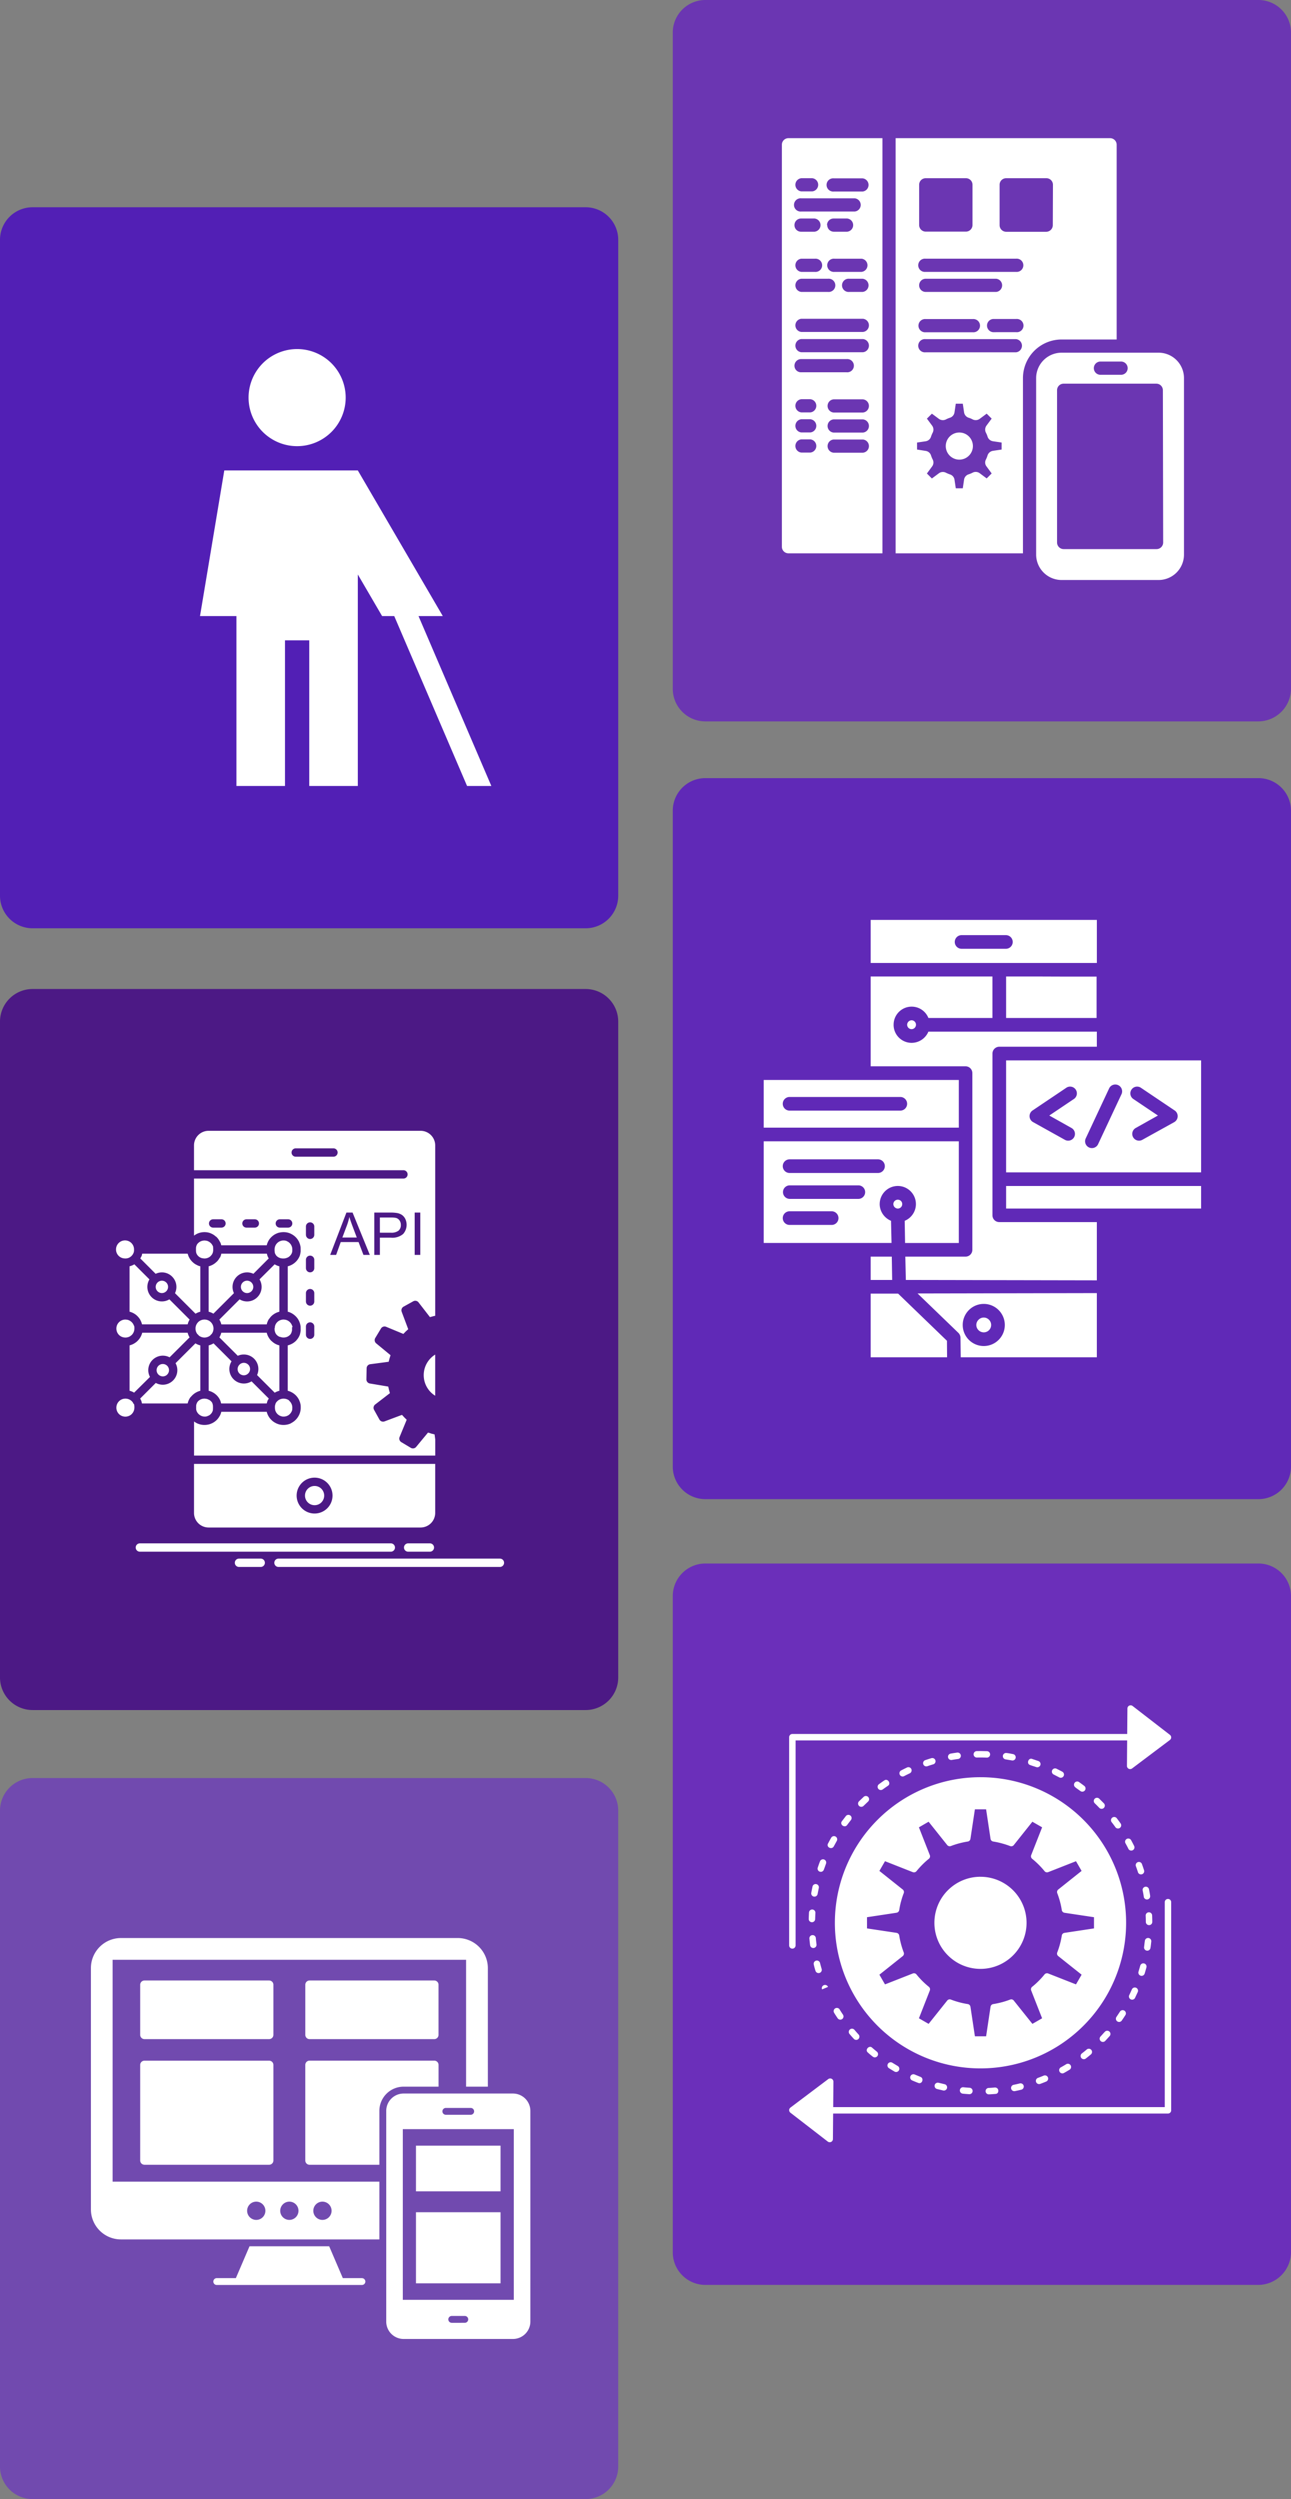
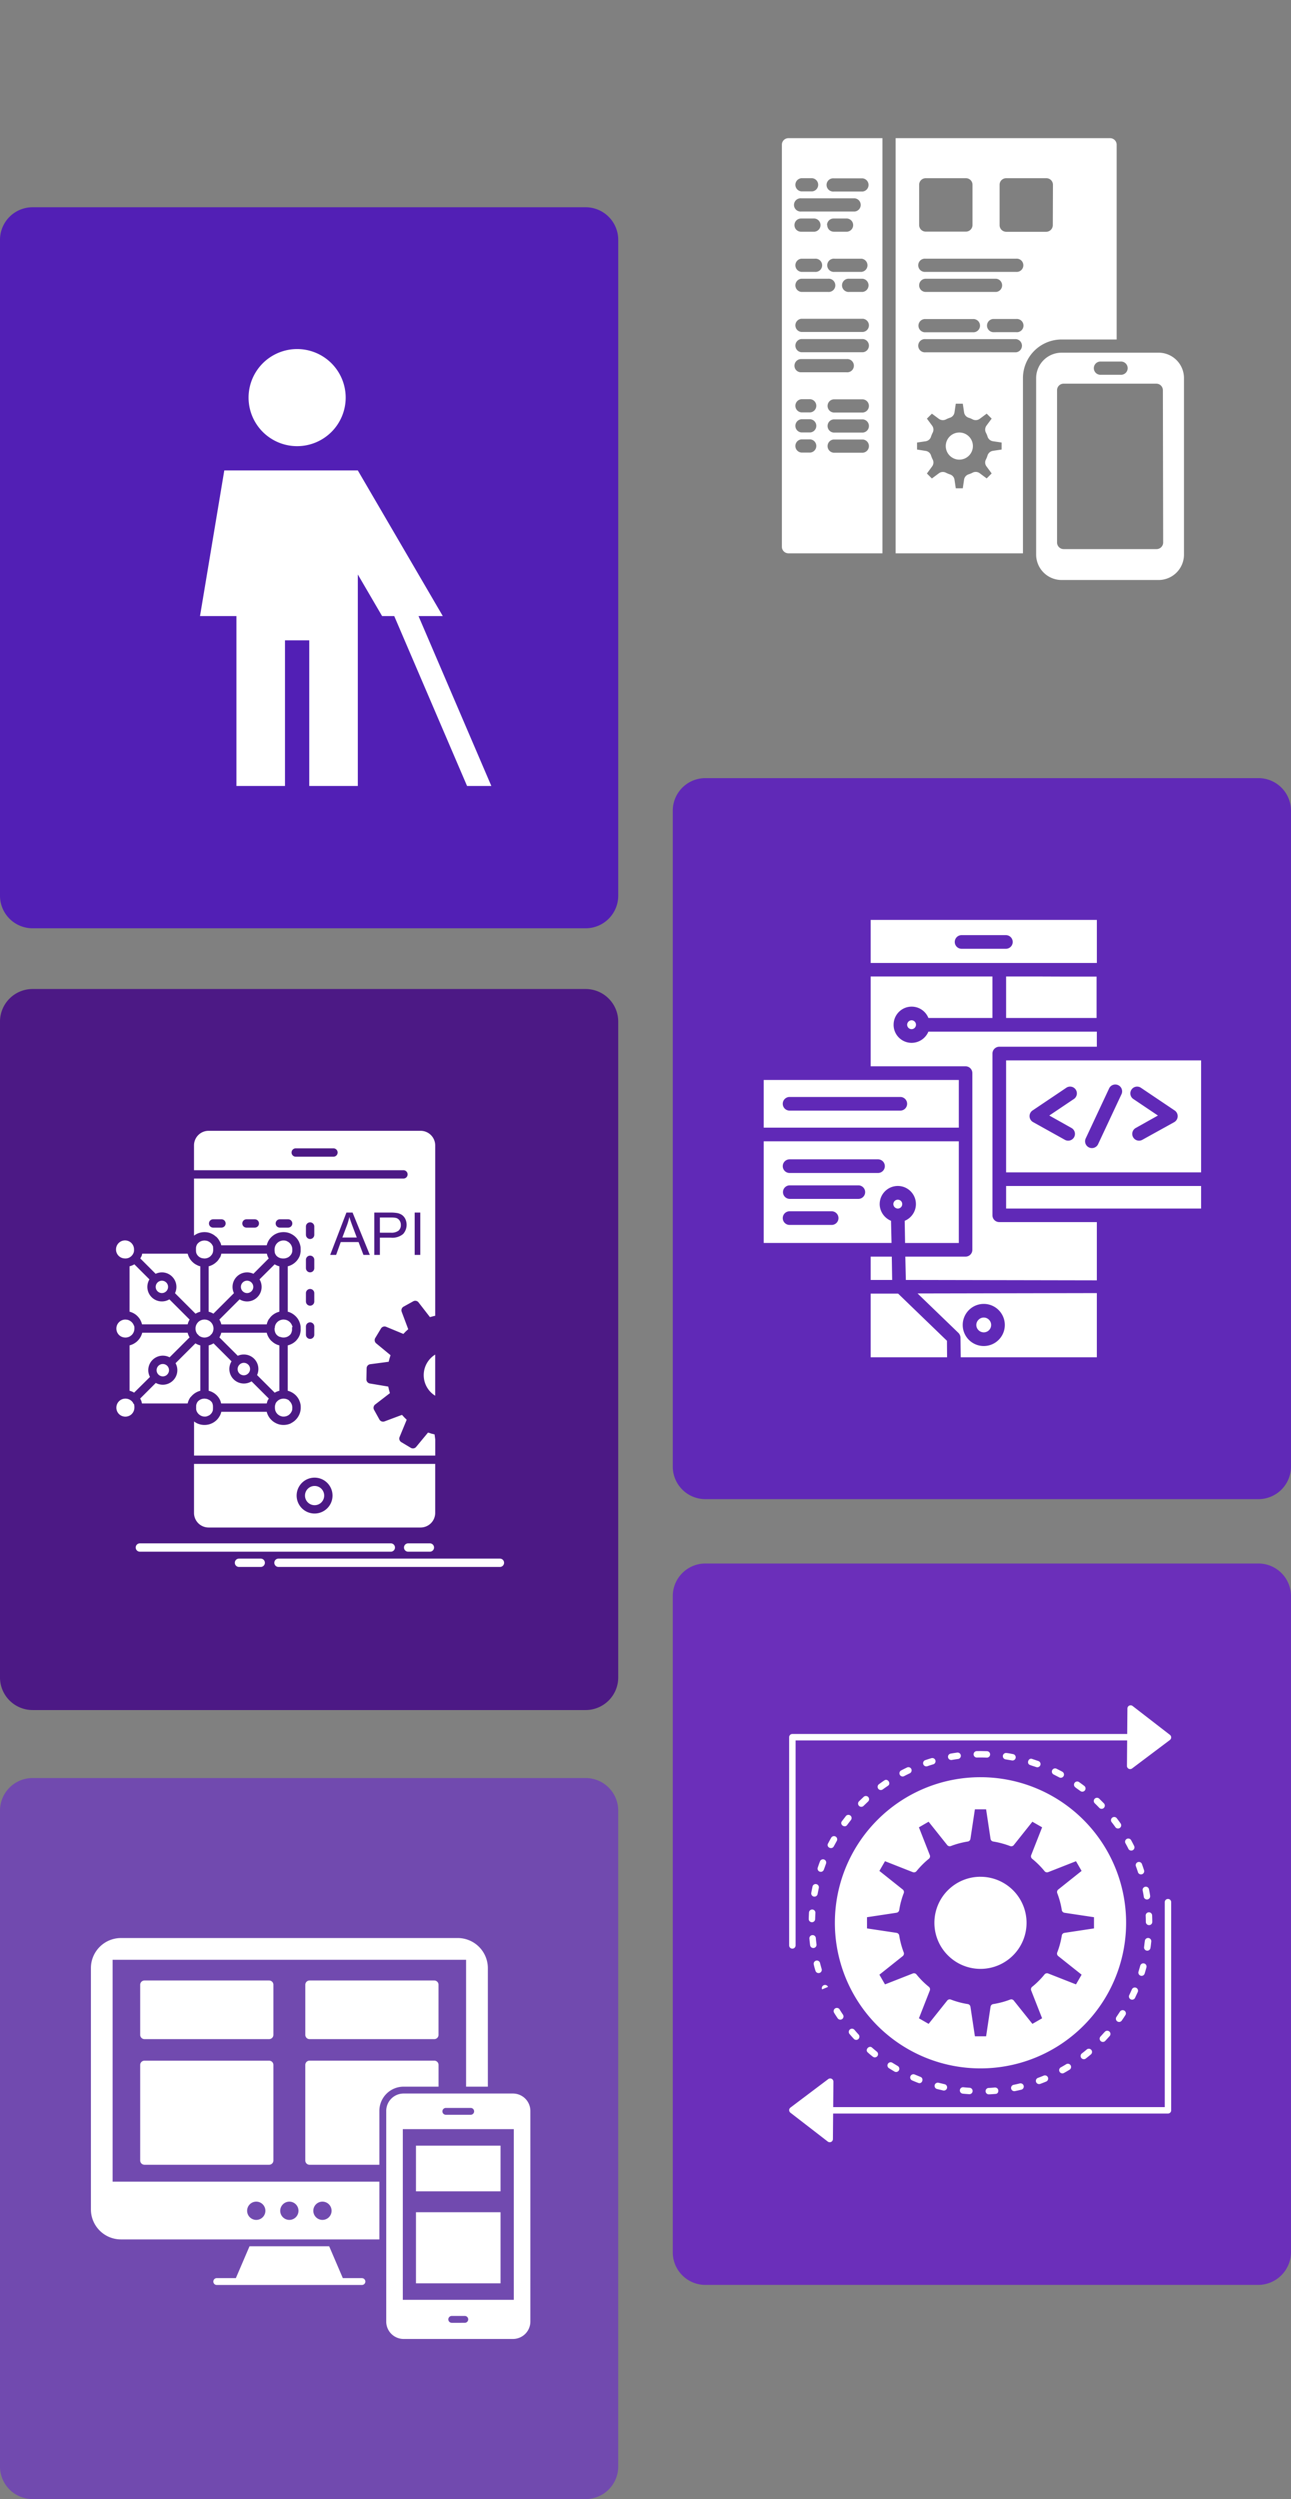
<svg xmlns="http://www.w3.org/2000/svg" width="355" height="687.3" viewBox="0 0 355 687.3">
  <rect x="0" y="0" width="355" height="687.3" fill="#808080" stroke="none" />
  <g id="digital-transformation-application-development-and-maintenance" transform="translate(-123 -82)">
    <path id="Path_4063" data-name="Path 4063" d="M161,867.8H9a8.963,8.963,0,0,1-9-9V678.5a8.963,8.963,0,0,1,9-9H161a8.963,8.963,0,0,1,9,9V858.8A8.963,8.963,0,0,1,161,867.8Z" transform="translate(123 -530.5)" fill="#521fb5" />
-     <path id="Path_4074" data-name="Path 4074" d="M346,811.2H194a8.963,8.963,0,0,1-9-9V621.8a8.963,8.963,0,0,1,9-9H346a8.963,8.963,0,0,1,9,9V802.2A9.026,9.026,0,0,1,346,811.2Z" transform="translate(123 -530.8)" fill="#6b36b2" />
    <path id="Path_4076" data-name="Path 4076" d="M161,1083.5H9a8.963,8.963,0,0,1-9-9V894.2a8.963,8.963,0,0,1,9-9H161a8.963,8.963,0,0,1,9,9v180.3A8.963,8.963,0,0,1,161,1083.5Z" transform="translate(123 -531.2)" fill="#4c1985" />
    <path id="Path_4082" data-name="Path 4082" d="M346,1025H194a8.963,8.963,0,0,1-9-9V835.7a8.963,8.963,0,0,1,9-9H346a8.963,8.963,0,0,1,9,9V1016A8.963,8.963,0,0,1,346,1025Z" transform="translate(123 -530.7)" fill="#6029b7" />
    <path id="Path_4085" data-name="Path 4085" d="M161,1299.8H9a8.963,8.963,0,0,1-9-9V1110.5a8.963,8.963,0,0,1,9-9H161a8.963,8.963,0,0,1,9,9v180.3A8.963,8.963,0,0,1,161,1299.8Z" transform="translate(123 -530.5)" fill="#714aaf" />
    <path id="Path_4090" data-name="Path 4090" d="M346,1240.7H194a8.963,8.963,0,0,1-9-9V1051.3a8.963,8.963,0,0,1,9-9H346a8.963,8.963,0,0,1,9,9v180.3A9.048,9.048,0,0,1,346,1240.7Z" transform="translate(123 -530.3)" fill="#6b2fba" />
    <g id="_x31_81_x2C__Api_x2C__Application_x2C__coading_x2C__Development_x2C__Mobile" transform="translate(103.429 366.998)">
      <g id="Group_16537" data-name="Group 16537" transform="translate(51.571 26.002)">
        <path id="Path_4681" data-name="Path 4681" d="M133.6,60.129V48.486h1.544V60.129Zm-9.567-6.111h3.013a3.168,3.168,0,0,0,2.118-.56,1.989,1.989,0,0,0,.629-1.567,2.129,2.129,0,0,0-.368-1.25,1.761,1.761,0,0,0-.971-.69,6.924,6.924,0,0,0-1.442-.1h-2.98Zm-1.54,6.111V48.486h4.394a10.581,10.581,0,0,1,1.773.112,3.558,3.558,0,0,1,1.437.541,2.892,2.892,0,0,1,.938,1.12,3.8,3.8,0,0,1-.593,4.1,4.564,4.564,0,0,1-3.419,1.026h-2.99V60.13H122.5Zm-8.779-4.777h3.97l-1.218-3.228c-.364-.989-.644-1.8-.831-2.435A16.675,16.675,0,0,1,115,51.929Zm-3.349,4.777,4.465-11.643h1.693l4.744,11.643h-1.754L118.168,56.6h-4.9L112,60.129Zm28.875,27.41a6.692,6.692,0,0,0-1.838,1.689,6.647,6.647,0,0,0-.07,7.846,6.507,6.507,0,0,0,1.908,1.782V87.539Zm0,30.069H72.92V131.1a4.014,4.014,0,0,0,4,4h58.324a4.022,4.022,0,0,0,4-4V117.609Zm-31.291,6.839a2.644,2.644,0,1,0-.056,3.8l.051-.056a2.651,2.651,0,0,0,0-3.741Zm-1.875-3.06a4.935,4.935,0,0,1,3.49,8.425l-.079.075a4.934,4.934,0,1,1-3.41-8.5Zm-9.581-65a2.45,2.45,0,0,0-.7.495,2.424,2.424,0,0,0-.443.6l0,.009a1.853,1.853,0,0,0-.149.345l0,.009-.033.112h0l-.009.028h0a3.052,3.052,0,0,0-.075.392v.065l-.009.056v.168h0v.065h0v.028h0l0,.028v.009l0,.028h0v.065l.005.028h0v.037l0,.019v.009l0,.019v.009l0,.028v.009l.005.019v.009l0,.019,0,.009v.028l.009.028v.009l0,.019,0,.009v.019l0,.009,0,.019v.009l.01.019v.009l.009.019v.019l0,.019,0,.009.005.019,0,.009,0,.019,0,.009,0,.019,0,.009,0,.019,0,.009,0,.019,0,.009.01.019v.009l.009.019v.009l.009.019.005.009,0,.019.009.009v.019l.01.009,0,.019,0,.009.009.019.01.009v.009l.009.019,0,.009.01.019,0,.009.009.019.005.009,0,.019.009.009.01.019v.009l.009.009.009.009.01.019,0,.009.009.019,0,.009.01.019h.009l.01.019v.009l.014.019,0,.009.01.019h0l.033.046v.009l.014.019h0l.014.019,0,.009.009.019h.01l.009.018,0,.01.014.019h0l.014.019,0,.009.014.019h.005l.014.019h0l.014.028h0l.014.019h0l.019.019h0l.023.028h0l.018.018.019.019h0l.019.019.042.047h0a2.472,2.472,0,0,0,1.712.681H97.7a1.877,1.877,0,0,0,.326-.047h0l.056-.009h0l.023-.009h.009l.019-.009h.028l.117-.037h0l.051-.019h.005l.018-.009h.01l.019-.009.028-.009h.009l.019-.009h.009l.019-.01h.01l.018-.009.01-.009h.018l.01-.009.019-.009h0l.019-.009H98.6l.014-.009.009-.01.019-.009h.009l.019-.009.009-.009h.014l.009-.009.019-.009.009-.01h.014l.009-.009.019-.009h.01l.009-.009.014-.009.014-.009.01-.009h.018l.01-.009.009-.009.014-.01.014-.009.01-.009h.014l.014-.009.093-.065.009-.009c.084-.065.159-.131.233-.2l.019-.018.018-.019v-.009a2.386,2.386,0,0,0,.425-.56l0-.01.08-.158,0-.009.019-.047,0-.009,0-.019.009-.009.005-.019,0-.009.009-.019V59.5l.01-.019h0l.018-.056h0l.01-.028.009-.028h0l.009-.028v-.009l.01-.019V59.3l.009-.019v-.009l0-.028.005-.018,0-.01,0-.028h0l.009-.028v-.009l0-.019v-.009l0-.019V59.1l.009-.019v-.028l0-.019,0-.009V59l0-.019,0-.019v-.046l0-.009,0-.018v-.037h0v-.037l.005-.019v-.009l0-.028h0v-.028h0v-.065h0v-.028a2.484,2.484,0,0,0-.723-1.754l-.023-.028-.019-.018-.019-.019h0l-.023-.018-.019-.019-.023-.019h0l-.023-.019-.019-.019-.028-.019-.047-.038-.023-.019h0l-.023-.018-.023-.019-.023-.019h0l-.028-.018h0l-.023-.009h0l-.023-.019-.028-.019-.047-.028h0l-.023-.019h0l-.028-.009h0l-.056-.028-.023-.019h0l-.023-.009h-.013l-.051-.028h0l-.028-.009v-.009l-.056-.019h0l-.028-.009h0l-.028-.009h0l-.028-.019L98.4,56.3l-.056-.019h-.005l-.023-.009h0l-.028-.01h0l-.028-.009h0l-.084-.019h0l-.028-.009h0L98.1,56.22h0l-.028-.009h0l-.028-.009h-.033l-.028-.009H97.95l-.028-.009H97.89l-.033-.009h-.028l-.033-.009H97.7l-.033-.009h-.252l-.033.009h-.1l-.028.009h-.033l-.028.009h-.032l-.028.009h-.033l-.033.009h-.028l-.028.009h0l-.028.009h0l-.028.009h0l-.028.009h0l-.084.019H96.83l-.051.019h-.005l-.023.009h0l-.056.019h0l-.028.009h0l-.028.019h0l-.056.018h0l-.082.038ZM54.014,61.109h.192l.028-.009h.093l.023-.009h.038l.023-.009h.037l.019-.01H54.5l.009-.009h.032l.019-.009H54.6l.018-.009h.014l.014-.009h.028l.014-.009H54.7l.019-.009h.028l.009-.009L54.775,61H54.8l.01-.01h.018l.01-.009h.019l.009-.009h.019l.009-.009.019-.009h.009l.019-.009h.01l.018-.01h.01L55,60.923H55l.023-.009h0l.023-.019h0l.023-.009h0l.028-.009h0l.028-.019h0l.023-.009.023-.009.028-.019.028-.01h0l.023-.018h0l.019-.009,0-.009.023-.009h0l.023-.009,0-.009.019-.009h0l.023-.019h0l.019-.009.009-.009.019-.009,0-.009.019-.009h0l.019-.01.009-.009.009-.009.01-.009.019-.009.009-.009.009-.01.01-.009.019-.009.009-.009.009-.009.01-.009.014-.01.01-.009.014-.009.01-.009h.009l.014-.019h.009l.014-.019.009-.009.009-.01.01-.009.014-.009,0-.009.018-.009.038-.047a2.464,2.464,0,0,0,.284-.336h0l.014-.028h0l.061-.1h0l.047-.075h0l.014-.028.028-.046h0l.009-.028h0l.014-.028.014-.028.009-.028.014-.028.014-.028.009-.028h0l.01-.028h0l.014-.028.01-.028.009-.028.014-.028.009-.028.01-.028h0l.009-.037,0-.028.01-.028,0-.028.009-.028.01-.028.009-.038,0-.028,0-.028.005-.028,0-.037.009-.028v-.028l0-.037.005-.028,0-.028,0-.038V58.8l0-.038v-.056l0-.037V58.6h0a2.477,2.477,0,0,0-4.954.037,2.46,2.46,0,0,0,2.435,2.467Zm2.514,41.05h0v-.093h0v-.028h0V102l0-.028h0v-.065l0-.028h0l0-.028v-.028l-.005-.009,0-.018v-.047l-.009-.019V101.7l0-.009-.005-.028h0l0-.028v-.009l0-.019V101.6l-.009-.019v-.009l0-.019,0-.009,0-.019,0-.009v-.028l0-.009,0-.019v-.009l-.009-.019v-.009l-.009-.019V101.4l-.01-.019v-.009l-.009-.019v-.009l-.01-.019v-.009l-.009-.019,0-.009,0-.019,0-.019,0-.009-.009-.019v-.009l-.01-.019,0-.009,0-.019-.009-.009v-.019l-.01-.009,0-.009L56.3,101.1l0-.019-.01-.009,0-.009,0-.019-.01-.009,0-.009,0-.018L56.246,101l-.01-.019v-.009l-.009-.019-.01-.01-.009-.018v-.009l-.014-.019h0l-.009-.019,0-.009-.01-.019,0-.009-.009-.019-.01-.009-.009-.009,0-.009-.014-.019v-.009l-.014-.018h0l-.009-.019-.009-.009-.01-.019,0-.009-.014-.019h0l-.018-.019v-.009l-.019-.018h0l-.019-.019V100.6l-.019-.019h0l-.018-.019v-.009l-.019-.019h0l-.019-.019h0l-.019-.028h0l-.019-.019h0l-.018-.019-.023-.028-.019-.019h0l-.023-.019a2.476,2.476,0,0,0-1.754-.728H54.01a2.476,2.476,0,0,0-2.439,2.482,2.453,2.453,0,0,0,2.472,2.473,2.484,2.484,0,0,0,1.7-.662l.056-.056A2.534,2.534,0,0,0,56.528,102.159ZM95.8,100.377a2.591,2.591,0,0,0-.322.392h0l-.047.075h0l-.042.075h0l-.014.018,0,.01-.01.019,0,.009-.009.019-.005.009-.009.018,0,.009,0,.009-.01.019,0,.009,0,.019-.01.009,0,.019,0,.009-.009.009-.005.019,0,.009,0,.019-.009.009-.005.009,0,.019,0,.009-.009.019v.009l-.01.028h0l-.009.028h0l-.009.028h0l-.01.028h0l-.009.028h0l-.01.028h0l-.009.028h0l-.009.028h0l-.005.028v.009l0,.019,0,.009,0,.019v.009l-.01.019v.028l-.009.009v.037l-.009.019v.028l-.005.009,0,.019v.028l0,.019,0,.009v.046l0,.019-.005.019v.065l0,.028v.009l0,.019v.037h0v.028h0v.2l.009.121.005.018.014.112v.01l.019.093v.019l0,.009,0,.018v.009l.01.019v.009l0,.019,0,.01v.028h0l.005.028h0l.009.028h0l.009.028h0l.01.028h0l.009.028v.009l.01.019v.01l.009.018h0l.009.037h0l.065.159v.009l.014.019h0a2.572,2.572,0,0,0,.489.709l.019.019.023.018.009.019h.01l.014.019h.01l.014.019.01.009.009.009.01.009.014.009.009.009.014.009.009.009.01.01.014.009.01.009.014.009.01.009.014.009h.005l.018.019h.01l.019.019h0l.018.009.01.009.018.01v.009l.023.009h.005l.018.019h0l.028.019.023.009h0l.023.019h0l.028.009v.009l.023.009h0l.019.009.009.009.019.009h0l.019.01,0,.009.019.009h.009l.019.009.009.009.019.009h.009l.014.01.014.009h.014l.014.009h.009l.019.009.009.009.056.018.018.01h.01l.019.009h0l.023.009h0l.023.009,0,.009h.023l0,.009h.028l.023.019h.028l.033.009h0l.028.009h0l.028.009h.005l.023.009h.028l0,.009h.033l.023.009h.028l.01.009H97.1l.019.01h.047l.014.009h.061l.019.009h.069l.023.009h.383l.023-.009h.07l.019-.009H97.9l.019-.009h.042l.019-.01h.032l.009-.009h.028l.023-.009h.033v-.009h.028l.028-.009h0l.028-.009H98.2l.028-.009h0l.056-.009h0l.023-.019h.028l.005-.009h.018l.01-.009.158-.056.01-.009a2.1,2.1,0,0,0,.415-.224h0l.089-.075h0l.019-.009,0-.009.014-.009.009-.009.019-.009,0-.01.014-.009.009-.009.014-.009.009-.009.014-.009.009-.009.01-.009.009-.009.014-.009.01-.009.009-.009.014-.009.037-.047a2.54,2.54,0,0,0,.3-.364v-.01l.033-.047h0l.065-.1.01-.028h0l.018-.018h0l.014-.028h0l.014-.028.01-.028h0l.019-.028h0l.009-.028.014-.028.014-.028h0l.01-.028.009-.028h0l.014-.028h0l.014-.028.01-.028.009-.028.009-.028h0l.01-.028.009-.028.009-.028.01-.028h0l.009-.028,0-.037.01-.028,0-.028.009-.028,0-.037,0-.028.009-.028,0-.028,0-.037,0-.028,0-.028v-.038l.009-.028v-.066l.005-.028,0-.028v-.131a2.5,2.5,0,0,0-.723-1.754l-.023-.018h0l-.019-.019-.019-.028-.023-.019h0l-.019-.018h0l-.019-.019h0l-.023-.019h0l-.019-.019h0L99.1,100.2h0l-.037-.038h-.01l-.019-.019h0l-.018-.009,0-.009-.018-.009-.005-.009-.018-.009-.005-.01-.018-.009h-.01l-.019-.019h0l-.019-.009,0-.009-.019-.009-.009-.01-.019-.009h0L98.813,100l0-.009-.019-.009-.009-.009-.019-.009h-.009l-.056-.028-.014-.009-.009-.009-.042-.019h-.01l-.018-.009-.01-.01-.019-.009h-.009l-.019-.009-.037-.019H98.5l-.042-.018-.014-.01h-.014l-.014-.009L98.4,99.8h-.014l-.014-.009h-.014l-.014-.009h-.014l-.014-.009H98.3l-.019-.01h-.009l-.019-.009h-.014l-.056-.019h-.019l-.009-.009h-.028l-.023-.009h-.01l-.023-.009h-.037l-.019-.009h-.032l0-.009h-.033l-.023-.009h-.065v-.009h-.065l-.028-.009H97.6v-.009h-.122l0,.009h-.159l-.023.009h-.065l0,.009h-.06l-.023.009H97.11l0,.009h-.032l-.017.012h-.038l-.023.009h-.009l-.019.009h-.033l-.009.009h-.019l-.01.009h-.018l-.01.009h-.028l-.019.009h-.014l-.014.01H96.78l-.014.009h-.014l-.014.009h-.019l-.014.009h-.014l-.014.009-.014.009h-.01l-.019.01h-.014l-.014.009-.009.009h-.019l-.009.009-.019.009h-.009l-.019.009h-.01l-.018.009-.01.01-.019.009h-.009l-.014.009-.014.009-.014.009h-.009l-.014.009-.009.009h-.019l-.009.009-.019.009-.009.009-.019.009H96.3l-.014.009,0,.009-.019.009h-.009l-.019.019h-.01l-.018.009-.005.009-.014.009h-.01l-.018.019h-.01l-.019.019h0l-.018.009-.01.009-.018.009v.009l-.019.009h-.01l-.018.019h-.005l-.018.019h0l-.018.019h0l-.023.019h-.005l-.018.019h0l-.019.019h0l-.019.019h0l-.019.018h0l-.023.019v.009l-.023.019h0l-.019.019h0ZM54.014,82.856h.225l.028-.01h.065l.028-.009h.033l.028-.009h.038l.023-.009h.037l.023-.009h.028l.009-.009h.028l.023-.009h.009l.019-.009h.028l.014-.009h.019l.009-.009h.019l.009-.009h.028l.018-.009h.014l.014-.009.014-.009h.014l.014-.009h.014l.014-.01h.014l.014-.009h.014l.019-.009.009-.009h.019L55,82.67h.019l.01-.009.018-.009h.01l.014-.01.014-.009H55.1l.014-.009.014-.009h.014l.014-.009.009-.009.014-.01h.009l.019-.009.009-.009.019-.009h.01l.018-.009.01-.009.019-.009h0l.018-.009,0-.009.018-.009.01-.009.019-.009h0l.019-.009,0-.009.019-.009.009-.01.019-.009h0l.019-.019h0l.019-.009.009-.009.019-.009v-.01l.019-.009.009-.009.019-.009h0l.023-.019h0l.019-.019h0l.023-.019h0l.023-.019h0l.018-.019h0l.018-.019H55.7l.018-.019v-.009l.023-.019.023-.019.019-.019h0l.019-.019a2.5,2.5,0,0,0,.728-1.726h0V80.35l0-.028v-.065l0-.028v-.065l0-.028,0-.038-.005-.028,0-.028V80l-.009-.028,0-.028-.005-.028,0-.037,0-.028-.009-.028-.01-.028-.009-.037,0-.028-.01-.028,0-.028-.009-.028-.01-.028L56.4,79.6l-.014-.028-.009-.028-.01-.038-.014-.019v-.009l-.01-.019-.009-.038-.014-.019-.014-.028-.009-.028-.014-.028-.014-.028-.009-.028h0l-.014-.028-.014-.028-.014-.019-.014-.028h0l-.014-.028h0l-.019-.028h0l-.014-.028h0l-.014-.019h0L56.1,79l-.014-.019-.014-.028-.019-.019h0l-.037-.056-.038-.047h0l-.018-.019h0l-.019-.019v-.009l-.056-.065h0L55.86,78.7h0l-.018-.018h0l-.042-.047-.019-.019h0l-.023-.019-.107-.1-.01-.009-.037-.028-.01-.009-.037-.028-.01-.009-.018-.009h0l-.019-.019H55.5l-.018-.019h0l-.047-.028h0l-.028-.018h0l-.019-.019h0l-.023-.009v-.009l-.023-.009h0l-.018-.019h-.01l-.018-.009,0-.009-.018-.009h-.005l-.018-.009-.01-.009-.019-.009H55.2l-.019-.009-.009-.009h-.014l-.009-.01-.014-.017-.014-.009H55.11l-.014-.009-.014-.009h-.014l-.009-.009h-.014l-.014-.01-.014-.009H55l-.014-.009h-.009l-.019-.009-.009-.009h-.023l0-.009-.023-.009h0l-.023-.01h0l-.023-.009h0l-.023-.009h0l-.028-.009h0l-.028-.009h-.028V78H54.7l-.028-.01h0l-.023-.009h-.005l-.023-.009h-.028l-.009-.009H54.55l-.019-.009h-.046l-.019-.009h-.028l-.014-.009h-.061l-.014-.009h-.06l-.019-.009h-.159l-.028-.01h-.07a2.492,2.492,0,0,0-1.716.728,2.445,2.445,0,0,0-.723,1.754,2.49,2.49,0,0,0,.667,1.7l.056.056A2.447,2.447,0,0,0,54.014,82.856ZM80.132,56.64l.14.336,0,.019.033.1h0l.009.038.06.2.01.037h0l.009.037.005.019,0,.028.014.037H92.914l.056-.215.009-.028.009-.028V57.21l.038-.1,0-.009.014-.047h0l.009-.038.009-.019.019-.056h0L93.1,56.9l.009-.009,0-.028.014-.028v-.009l.019-.038v-.009l.047-.093v-.009h0l.019-.037.009-.019.009-.019.014-.028v-.009l.019-.038,0-.009.014-.019.014-.038h0l.014-.038.009-.009.014-.028.037-.074h0l.018-.028.01-.019.009-.018.038-.065.009-.019.014-.019.019-.028,0-.009.018-.028.01-.009.014-.028.014-.028.009-.01.042-.065.014-.019.009-.009.023-.038h0l.047-.065.023-.028h0l.023-.037.075-.093h0l.075-.093h0l.038-.037.014-.019.023-.028h0l.028-.037.009-.009.019-.019.019-.019.009-.009.056-.056.014-.019.014-.009.028-.028h0l.037-.046h0l.042-.038.042-.038h0l.042-.037.042-.037v-.01l.047-.037h0l.042-.037h0l.042-.028v-.01l.047-.028h0l.047-.038h0l.042-.037h.005l.042-.037h0l.084-.066h.009a3.008,3.008,0,0,1,.383-.252h0l.047-.028h.01l.093-.056h0l.1-.047h0l.047-.028h0l.21-.093h0l.159-.065V54.17l.056-.019h0l.051-.019h0l.052-.019h0l.051-.019h0l.047-.019h.009l.052-.019h0l.051-.009h0l.051-.019h0l.056-.019h0L96.414,54h0l.056-.019h0l.056-.009h0l.056-.009h.005l.051-.019h0l.056-.009h0l.056-.009h0l.056-.009h0l.056-.009h0l.056-.01H97l.056-.009h0l.061-.009h.061l.061-.009h.126l.056-.009h.252l.056.009h.121l.061.009h.061l.061.009h0l.056.009h.061l.06.01h0l.056.009h0l.056.009h0l.061.009h0l.056.009h0l.056.019h.005l.056.009h0l.051.009h0l.056.019h0l.056.009h0l.056.019H98.8l.051.019h0l.051.009h0l.051.019h.005l.051.019h0l.051.019h0l.051.019h.005l.266.1,0,.009.1.037,0,.01a4.7,4.7,0,0,1,1.409.97,4.425,4.425,0,0,1,.672.858h0l.061.093h0l.028.056h0l.028.047h0l.028.047h0l.028.056h0l.028.047h0l.023.056h0l.019.047.028.056h0l.023.056h0l.019.047h0l.023.056h0l.019.056.018.056.028.047.018.056.019.056h0l.019.056h0l.019.056.019.056.018.056.014.056.014.056.019.056.01.056h0l.018.065.01.056.014.056.014.056.009.056.01.065.009.056.01.056.009.065,0,.056,0,.065.01.056,0,.056,0,.065v.056l0,.065,0,.056V58.7h0v.065l0,.056h0l0,.056v.065l0,.056V59l0,.047v.019l0,.037,0,.019v.038l0,.019,0,.047v.019l-.013.033V59.3l-.01.037v.019l-.009.037v.028l-.01.028v.028l-.009.028v.028l-.009.028-.005.037,0,.019-.009.037,0,.019,0,.037-.009.019-.009.038v.019l-.01.038-.009.018-.01.037,0,.019-.009.047,0,.009-.01.047-.009.009-.009.047,0,.009-.014.047,0,.009-.014.047h0l-.014.056h0l-.033.1h0l-.023.056h0l-.018.056h0l-.065.149,0,.009a4.867,4.867,0,0,1-.961,1.4l-.014.009A4.733,4.733,0,0,1,98.7,63.264h0V75.747l.038.009,0,.009.033.009h.023l.014.009.038.009h0l.037.009.019.009h.019l.033.01,0,.009L99,75.84h.019l.014.009.042.009h0l.033.018h.023l.014.01.038.009,0,.009.033.009.023.009h.009l.038.019h0l.033.018h.018l.019.009.038.019h0L99.43,76l.019.01.019.009.033.019h0l.033.009.018.009.019.009.028.019h0l.033.018.019.009.018.009.033.009,0,.009.028.01.019.009.019.009.033.019h0l.028.019.019.009.019.009.028.019h0l.033.018.018.01.01.009.037.028h0l.028.019.023.009.014.009.028.019h0l.052.028.009.019.038.018.028.019.018.009.014.019.033.019h0l.028.019.018.009.014.019.033.019h0l.028.028.019.009.01.009.033.028h0l.028.019.014.009.014.019.028.019.028.028.019.01.014.019.028.019h0l.033.028.009.009.019.019.028.019h0l.028.028.01.019.018.009.028.028h0l.037.038.047.038a5.314,5.314,0,0,1,.616.756h0l.028.047h0l.028.047h0l.028.056h.005l.028.047h0l.028.047h0l.028.056h0l.028.046h0l.028.056h0l.028.047h0l.023.056h0l.023.047h0l.028.056.023.047.023.056h0l.023.056h0l.019.056.018.046.023.056h0l.018.056h0l.019.056.019.056.019.056.019.056.018.056.014.056.014.056h0l.019.056.01.056.018.056.01.066.014.056.014.056.009.056.01.065.009.056.01.056.009.065,0,.056,0,.066.01.056,0,.065,0,.056v.065l0,.056,0,.065v.177h0V80.5h0l0,.056v.009l0,.047v.065h0l0,.056v.01l0,.046v.019l0,.037,0,.019v.047l0,.009,0,.047v.019l-.009.04v.019l-.01.037V81.1l-.009.038v.028l-.01.028v.028l-.009.028v.028l-.009.037-.005.028,0,.028-.009.028,0,.028,0,.028-.009.028-.009.028v.018l-.01.038-.009.019-.01.038,0,.019-.009.038,0,.019-.01.037-.009.019-.009.037,0,.019-.014.037,0,.019-.014.037,0,.009-.014.047v.009l-.019.047,0,.009-.014.047,0,.009-.023.047h0l-.018.056h0l-.019.046-.028.056h0l-.019.047v.009l-.028.047h0l-.019.047-.009.009-.019.047h0l-.023.047,0,.009-.019.037-.009.019-.019.037-.01.01-.018.037-.01.009-.019.038-.009.019-.019.028-.009.019-.019.028-.009.019-.019.038-.014.019-.018.028-.014.019-.014.028-.014.018-.019.028-.014.019-.014.028-.019.019-.014.028-.018.019-.014.019-.019.028-.014.018-.023.028-.01.019-.023.028-.014.019-.019.028-.014.009-.022.039-.01.009-.028.038-.009.009-.028.028-.009.009-.028.037-.01.01-.028.037h0l-.033.037,0,.009-.033.038h0l-.033.037h-.01l-.033.047-.042.046A4.652,4.652,0,0,1,99.2,84.853l-.019.009-.019.009-.233.075-.028.009-.009.01-.042.009h0l-.038.009-.019.009h-.018L98.734,85h0l-.042.009V97.494l.042.009v.009l.038.009h.018l.019.009.038.009h0l.042.009.009.009.144.038.023.009.019.009.037.009h0l.038.019.019.009H99.2l.3.122v.009l.033.009a4.826,4.826,0,0,1,1.38.961,4.731,4.731,0,0,1,.672.858h0l.061.093h0l.028.056h0l.028.047h0l.028.056h0l.028.047h0l.028.056h0l.023.047h0l.019.056.028.047h0l.023.056h0l.019.056h0l.023.047h0l.019.056.018.056.028.056.018.056.019.047h0l.019.056h0l.019.056.019.056.018.056.014.056.014.056.019.065.01.056h0l.018.056.01.056.014.056.014.056.009.065.01.056.009.056.01.064.009.056,0,.056,0,.065.01.056,0,.065,0,.056v.065l0,.056,0,.065v.121a4.741,4.741,0,0,1-1.4,3.368,4.428,4.428,0,0,1-.923.719l-.028.018-.018.009-.084.056h-.014l-.033.019-.019.009,0,.01-.042.018-.037.019-.014.009-.038.019-.014.009-.037.019H99.6l-.1.047h0l-.047.028h0l-.051.019h0l-.051.019h0l-.047.028h0l-.051.019h0l-.051.019h0l-.047.019h-.01l-.047.019H99.07l-.042.019h-.014l-.042.019h-.014l-.037.019H98.9l-.038.009-.018.009-.038.009-.019.009-.037.01h-.019l-.038.009-.018.009-.038.009h-.023l-.033.009-.023.009h-.033l-.028.01-.028.009h-.028l-.028.009h-.028l-.028.009h-.037l-.019.009h-.037l-.019.009h-.038l-.019.009h-.06l-.042.01h-.019l-.042.009h-.07l-.051.009h-.07l-.047.009H97.3l-.047-.009h-.075l-.047-.009h-.075l-.038-.009H97l-.042-.01H96.9l-.018-.009h-.038l-.019-.009h-.037l-.023-.009h-.033l-.028-.009h-.028l-.028-.009h-.028l-.028-.009-.033-.01h-.028l-.023-.009-.033-.009H96.45l-.038-.009-.019-.009-.037-.009h-.019l-.038-.01-.018-.009-.038-.009-.019-.009-.037-.009H96.17l-.038-.019h-.018l-.038-.019h-.014l-.042-.019h-.01l-.047-.019h-.009l-.047-.019h0l-.047-.019h0l-.051-.019H95.8l-.047-.019,0-.009-.051-.019h0l-.056-.019h0l-.047-.028h0l-.056-.019h0l-.047-.028h-.01l-.042-.019,0-.009-.047-.019-.009-.009-.038-.019-.009-.009-.042-.019h-.014l-.038-.028h-.009l-.038-.028-.014-.009-.033-.019-.019-.009-.028-.018-.019-.01-.028-.019-.018-.009L95,106.162l-.019-.009-.028-.018-.023-.019-.023-.009-.023-.019-.018-.019-.028-.018-.018-.009-.028-.019L94.77,106l-.028-.019-.018-.009-.028-.019-.019-.019-.028-.019-.014-.009-.028-.028-.014-.009-.033-.028-.014-.009-.028-.019-.014-.009-.033-.028-.009-.009-.033-.028-.009-.009-.033-.028-.01-.009-.037-.038h0l-.033-.038h-.009l-.038-.037h0l-.084-.084a4.672,4.672,0,0,1-1.26-2.22H80.425l-.009.038v.009l-.023.075-.01.038h0l-.018.074-.01.038-.009.009-.009.037v.009l-.014.028,0,.028-.01.009-.009.038v.009l-.042.112h0l-.009.038-.01.009-.009.028-.079.186h0l-.014.037-.009.019-.01.019-.019.037h0l-.018.037-.005.009-.014.028-.01.028h-.009l-.019.038v.009l-.018.028-.019.037-.019.038h0l-.019.028-.009.028-.01.009-.018.038H79.9l-.018.037-.01.009-.014.019-.014.028,0,.009-.023.038,0,.009-.019.019-.042.065,0,.009-.042.065-.023.028h0l-.023.028-.042.065-.005.009-.023.028-.028.028-.014.028-.005.009-.056.056-.009.019-.014.018-.023.028h0l-.028.028-.009.019-.019.019-.019.019,0,.009-.028.028,0,.009-.023.018-.014.019-.038.037,0,.01-.051.046-.028.028h0l-.019.019a4.7,4.7,0,0,1-.812.644l-.023.019-.023.009-.028.019-.019.01-.028.018-.023.009-.1.056-.028.019-.019.009-.047.028-.037.019-.019.009-.038.019-.009.009-.042.019h-.009l-.042.028H77.8l-.047.019h0l-.047.028H77.7l-.047.019h0l-.056.019-.051.028h0l-.047.019h0l-.052.019h0l-.051.019h0l-.047.019h-.009l-.047.019h-.01l-.046.019h-.008l-.042.019h-.014l-.038.009-.019.009-.037.009-.019.009-.037.01h-.019l-.038.009-.023.009-.033.009h-.028l-.028.009-.028.009h-.028l-.028.01-.028.009H76.7l-.028.009h-.033l-.023.009h-.037l-.019.009h-.038l-.023.009h-.037l-.019.009h-.06l-.038.01h-.019l-.042.009h-.069l-.052.009h-.07l-.051.009h-.5l-.046-.009h-.1l-.019-.009h-.065l-.01-.009h-.051l-.051-.01H75.15l-.019-.009H75.1l-.028-.009h-.023l-.038-.009h-.009l-.051-.009-.047-.009H74.9l-.038-.009h-.019l-.028-.01h-.033l-.014-.009-.047-.009h0l-.047-.009h0l-.042-.009-.014-.009-.033-.01h-.023l-.023-.009-.033-.009h-.014l-.042-.019h-.005l-.047-.019h0l-.037-.009-.019-.009-.028-.009-.028-.009h-.019l-.038-.019h-.009l-.047-.019h0l-.047-.019H74.1l-.033-.009L74,106.544h-.014l-.037-.019h-.009l-.038-.019H73.89l-.038-.019-.014-.009-.033-.01-.019-.009-.018-.009-.038-.019-.009-.009-.038-.019h0l-.042-.019-.009-.009-.033-.019-.014-.009-.028-.009-.028-.019h-.014l-.033-.019-.009-.009-.042-.019v-.009l-.042-.019-.01-.009-.028-.018-.019-.01-.023-.009-.028-.019-.014-.009-.033-.019,0-.009-.042-.019,0-.009-.033-.019-.014-.009-.028-.019-.019-.018-.019-.009-.028-.019-.009-.009-.038-.028h0l-.037-.028h-.01l-.028-.028v9.385h66.324v-4.441l-.187-1.381-.905-.224-.891-.289L134,112.937a1.138,1.138,0,0,1-1.464.252l-2.613-1.567a1.138,1.138,0,0,1-.466-1.428l1.95-4.73-.663-.653-.634-.69-4.805,1.8a1.15,1.15,0,0,1-1.4-.513l-1.474-2.668a1.15,1.15,0,0,1,.3-1.465l4.058-3.126-.252-.9-.2-.905-5.057-.849a1.14,1.14,0,0,1-.952-1.2l.056-2.995a1.143,1.143,0,0,1,.994-1.11l5.07-.671.234-.905.28-.9-3.946-3.258a1.152,1.152,0,0,1-.257-1.474l1.572-2.613a1.15,1.15,0,0,1,1.428-.466l4.73,1.959.657-.681.681-.616-1.8-4.8a1.149,1.149,0,0,1,.513-1.4l2.668-1.483a1.139,1.139,0,0,1,1.455.308L137.8,77.24l.877-.242.569-.131V30a4.022,4.022,0,0,0-4-4H76.918a4.014,4.014,0,0,0-4,4v6.839h57.592a1.147,1.147,0,0,1,0,2.295H72.92V54.83a4.928,4.928,0,0,1,1.241-.681h0l.27-.093h.01l.037-.009H74.5l.056-.019.023-.009.033-.009h.009l.1-.028h0l.042-.009h.019l.028-.009h.033l.056-.019h.009l.047-.009h0L75,53.926h.014l.038-.009H75.1l.028-.009h.019l.042-.01h.061l.047-.009h.047l.028-.009h.07l.052-.009h.149l.028-.009h.247l.061.009H76.1l.06.009h.061l.06.009h.005l.056.009h.06l.061.01h0l.056.009h0l.061.009h0l.06.009h0l.056.009h0l.056.019h0l.056.009h0l.056.009h0l.056.019h0l.056.009h0l.056.019h0l.056.019h0l.056.009h0l.056.019h0l.051.019h.005l.051.019h0l.051.019h0l.051.019h0l.056.019h0l.056.028h0l.051.019h0l.052.028h0l.051.019h0l.056.028h0l.051.019h0l.051.028h0l.052.028h0l.047.019h0l.051.028h0l.047.028h0l.051.028h0l.051.028h0l.047.028h0l.051.028h0l.051.037h0l.047.028h0l.047.028h0l.047.037h0l.047.028h0l.042.037h0l.042.028h0l.042.038h0l.042.037h0l.047.028h0l.047.037h0l.042.037h0l.037.038h0l.042.037h0l.042.037h0L79,55.1h0l.042.038h0l.037.037h0l.042.047h0l.042.037h0l.028.028.028.028c.084.093.159.177.238.27l0,.009.038.047.009.009.047.065.01.009.018.019.019.028h0l.023.038h0l.023.028.014.019.009.019.019.028h0l.023.037,0,.009.019.028.014.019.009.009.019.038h0l.023.028.009.018.014.019.019.028v.009l.042.065.014.019.009.019.019.028v.009l.056.1.018.038h0l.1.205ZM75.7,61.109h.257l.023-.009h.093l.009-.009h.065l.014-.009h.033l.009-.01h.047l.019-.009H76.3l.014-.009h.028l.023-.009h.028l.009-.009h.028l.019-.009h.01l.018-.009h.01l.023-.009h0L76.54,61h0l.028-.01h0l.028-.009h0l.028-.009.028-.009h0l.028-.009h0l.028-.009h0l.028-.01h0l.023-.009,0-.009.023-.009h.005l.018-.009h.01l.019-.009.009-.009.019-.01h.009l.019-.009H76.9l.014-.009.009-.009.014-.009h.014l.014-.009.009-.01L77,60.8h.01l.014-.009.014-.009.009-.009h.014l.014-.009.01-.009.014-.009.014-.009h.009l.019-.01.009-.009.014-.009,0-.009.019-.009h.009l.019-.018h0l.019-.01.009-.009.019-.009v-.009l.023-.009,0-.009.019-.01h0l.023-.018h0l.023-.019.023-.019.023-.018h0l.019-.019h0l.018-.019h.005l.018-.019h0l.018-.019v-.009l.019-.009,0-.009.042-.047a2.211,2.211,0,0,0,.42-.55l.009-.019.038-.074.009-.009,0-.019,0-.009.01-.019,0-.009.009-.019.005-.009.009-.019V59.62l.009-.019v-.009l.023-.047.005-.009,0-.019,0-.009.009-.019h0l.01-.028h0l.009-.028v-.009l.009-.019V59.4l.01-.019v-.009l.009-.028h0l.01-.028h0l0-.028h0l0-.028,0-.028h0l.01-.028h0l.009-.028v-.009l0-.019v-.009l.005-.028h0l.009-.028h0v-.037l.009-.019v-.037l.01-.028v-.037l0-.019v-.009l0-.028V58.8l0-.019v-.019l0-.019v-.1h0V58.55h0v-.065h0v-.028h0V58.42l0-.019v-.009l0-.028h0v-.038l-.01-.056,0-.019-.023-.121v-.01l0-.018,0-.009v-.019l0-.019L78.192,58l0-.009,0-.019v-.009l-.01-.019v-.009l-.019-.047V57.88l-.009-.019-.009-.037-.01-.019V57.8l-.009-.019v-.009l-.009-.019V57.74l-.01-.018,0-.01-.009-.019v-.009l-.061-.131h0l-.009-.028h0L78,57.5h0l-.01-.019h0l-.014-.028h0l-.01-.028h0l-.028-.047-.014-.028h0L77.9,57.33l-.009-.009-.075-.112,0-.009-.009-.01-.01-.009,0-.019-.009-.009-.075-.093-.01-.009-.009-.009-.009-.009-.01-.019L77.66,57,77.65,57l-.065-.065-.038-.038-.065-.065h0a1.1,1.1,0,0,0-.158-.131h0l-.019-.019h0l-.028-.019h0l-.019-.018h0l-.028-.019h0l-.023-.019-.023-.018h0l-.028-.009h0l-.023-.019h0l-.023-.019h0l-.028-.009-.028-.019h0l-.023-.019h0l-.023-.009-.028-.018h0l-.028-.009h0l-.028-.019h0l-.023-.009h0l-.023-.019h0l-.023-.01h0l-.023-.009h0l-.023-.019h-.005l-.023-.009h0l-.023-.009h0l-.023-.009-.028-.019h0l-.023-.009h0l-.023-.009h-.005l-.028-.009h0l-.023-.009h0l-.028-.01h0l-.028-.009h0l-.028-.009h0l-.028-.009h-.033l-.028-.009h0l-.028-.009h-.005l-.028-.009h0l-.028-.009h-.033l-.033-.009H76.2l-.028-.009h-.038l-.028-.009h-.028l-.033-.009h-.1l-.028-.009h-.257l-.033.009h-.093l-.028.009H75.48l-.033.009H75.42l-.033.009h-.028l-.033.009H75.3l-.033.009-.033.009-.028.009-.028.009h-.028l-.06.019h0l-.033.009h0l-.028.01h0L75,56.3h0l-.028.009h0l-.028.009-.028.009-.028.019h0l-.056.018h0l-.056.019v.009l-.028.009h0a2.536,2.536,0,0,0-.7.495L74,56.931l-.014.018h-.005l-.014.019,0,.009-.014.009L73.94,57l-.01.009-.009.019-.009.009-.01.009,0,.009-.019.009v.009l-.019.019V57.1l-.018.009v.009l-.014.019h0l-.014.018v.009l-.018.019-.014.028h0l-.019.019h0l-.014.028h0l-.009.018-.009.009-.01.019h0l-.009.019-.005.009-.009.019-.009.009-.01.009,0,.009,0,.019-.01.009-.009.009,0,.019,0,.009-.01.019-.009.009-.009.019h0l-.01.028h0l-.009.018,0,.009-.009.019v.009l-.009.019h-.005l-.014.028h0l-.01.028h0l-.009.028h0l-.009.028h0l-.009.019,0,.009,0,.019,0,.009,0,.018,0,.01-.009.019-.01.028v.009l-.009.018v.009l-.009.019v.019l-.005.009,0,.019,0,.009,0,.019v.009l-.01.019V58l-.009.019v.009l-.009.019v.009l0,.028h0l0,.028,0,.028h0v.028h0l-.01.028V58.2l0,.019v.009l0,.019v.009l0,.019V58.3l0,.01v.037l0,.009v.019l0,.019v.037l0,.019v.037h0v.093h0V58.6h0v.065h0v.065h0v.028h0v.028l0,.009v.028h0l0,.028h0v.037l0,.018v.009l0,.028h0v.028l0,.009,0,.019v.037h0l0,.028v.009l.005.019,0,.009v.028l.009.019v.009l0,.028V59.2l0,.019v.009l.009.019v.009l.009.019v.009l0,.019,0,.009,0,.019,0,.009,0,.019.005.018,0,.009,0,.019v.009l.009.019,0,.009.005.019,0,.019,0,.009.009.019v.009l.01.009v.019l.009.019,0,.009,0,.009.009.019v.009l.009.019.005.009,0,.019.009.009.01.019v.009l.009.019.009.009,0,.019,0,.009.009.019,0,.009.01.009,0,.009.009.019,0,.01.01.018,0,.009.009.019.01.009.009.019h0l.01.019.009.009.009.019.005.009.014.019v.009l.014.009,0,.009.009.018.01.01.009.018h0l.014.019v.009l.019.019h0l.018.019v.009l.014.018h0l.014.028h0l.014.019h0l.014.019.005.009.014.019h0l.019.019v.009l.019.019h0l.019.019h0l.018.028h0l.019.018h0l.023.019h0l.019.019a2.339,2.339,0,0,0,.387.327h0l.07.047h0l.07.038h.01l.019.018h.009l.014.01.009.009.014.009h.014l.014.009.009.009h.019l.009.009.014.01h.014l.014.009.014.009h.009l.019.009.009.009h.019l.009.009.019.009h.009l.019.01h.01l.018.009h.01l.019.009h0l.023.009h0l.023.009h0l.023.009h0l.023.01h0l.028.009h0l.028.009h0l.028.009h0l.023.009H75.2l0,.009h.028l.028.009h.028l.009.009h.028l.018.009h.042l.014.01h.032l.014.009h.065l.01.009h.093l.018.009H75.7ZM95.073,80.244l0,.14,0,.14v.019l0,.018v.074l.005.019,0,.009v.056l0,.009,0,.019v.028l0,.019.005.009v.028l.009.019v.028l.009.009v.028h0l.01.028v.01l0,.018,0,.009,0,.019v.01l.005.018v.009l.009.028h0l.009.028.01.028h0l.009.028h0l.01.028h0l.009.028h0l.009.028h0l.01.028h0l.009.028h0l0,.019.005.009.009.019,0,.009,0,.019.005.009.009.018v.01l.009.019.01.009,0,.019,0,.009.01.018,0,.01,0,.009.009.019.005.009.009.019,0,.009.014.019.009.019,0,.01.01.018,0,.009.014.019v.009l.01.019h0l.014.019v.009l.018.019h0l.014.028.014.019v.009l.018.019h0l.014.028h0l.01.019h.009l.009.018.01.01.009.019h0l.014.019,0,.009.014.019,0,.009.009.009.01.009.014.009,0,.019.01.009.009.01.01.009.009.009.009.009.014.019.009.009.01.01.009.009.009.009.047.047a2.787,2.787,0,0,0,.429.345h.01l.028.019.014.009.01.009.014.009h.01l.019.009.009.009.019.009h.009l.014.009.037.019.014.01.014.009.014.009h.009l.019.009.01.009h.018l.01.009.019.01h.009l.014.009.014.009H96.6l.014.009.028.009.014.009h.014l.014.009H96.7l.014.01h.014l.014.009h.018l.01.009.019.009h.028l.009.009h.023l.038.019H96.9l.028.009h.009l.019.009h.009l.023.009h.038l.023.009h.005l.019.009h.037l.028.009h.037l.023.009h.033l.028.009h.065l.028.01h.383l.023-.01h.07l.023-.009h.038l.023-.009h.037l.023-.009h.042l.019-.009h.009l.019-.009h.042l.019-.009h.014l.019-.009h.009l.047-.009.01-.009.033-.009h.028l.033-.009.009-.009.019-.009.042-.009.014-.01.028-.009h.01l.018-.009.01-.009.047-.009.009-.009.075-.028.01-.009a2.491,2.491,0,0,0,.69-.485l.047-.047.01-.009.009-.009.01-.01.009-.009.014-.019.01-.009.009-.009.01-.009.009-.01.009-.009,0-.019.014-.009.01-.009.009-.009,0-.009.014-.019,0-.009.014-.019h0l.009-.019.01-.01.009-.018h0l.014-.019h0l.014-.028h0l.019-.019v-.009l.014-.019.014-.028h0l.019-.019v-.009l.014-.019h0l.009-.019v-.009l.014-.019,0-.009.01-.018,0-.01.009-.019.014-.019,0-.009.009-.019,0-.009.01-.019,0-.009,0-.01.01-.018,0-.009,0-.019.009-.009.01-.019v-.01l.009-.018,0-.009,0-.019,0-.009.009-.019,0-.009.005-.019h0l.009-.028h0l.01-.028h0l.009-.028h0l.009-.028h0l.01-.028h0l.009-.028h0l.009-.028.01-.028h0l.009-.028v-.009l0-.018V81l.005-.019,0-.009,0-.018v-.01l.009-.028h0l0-.028v-.009l0-.019v-.009l.009-.019V80.8l0-.009,0-.019v-.028l0-.019,0-.009v-.056l0-.009,0-.019V80.56l.005-.018v-.01l0-.028h0v-.028h0v-.065h0v-.159l0-.028-.005-.028v-.065l-.009-.038v-.028l0-.028L100,80l0-.028,0-.028-.009-.028,0-.037,0-.028-.009-.028,0-.028-.01-.037,0-.028-.009-.028-.01-.028-.009-.028L99.9,79.62l-.01-.028-.009-.028-.009-.028-.01-.038-.014-.019v-.009l-.014-.019-.009-.038-.01-.019-.014-.028-.014-.028-.009-.028-.019-.028-.01-.028h0l-.014-.028-.014-.028-.018-.019-.01-.028h0l-.019-.028h0l-.017-.031h0l-.014-.028h0l-.019-.019h0l-.033-.056-.014-.019-.018-.028-.019-.019h0l-.038-.056-.033-.047h0l-.023-.019h0l-.019-.019v-.009l-.056-.065h0L99.36,78.7h0l-.019-.018h0l-.047-.047-.018-.019h0l-.019-.019-.01-.009-.014-.019a2.525,2.525,0,0,0-.481-.345h0l-.1-.056h0l-.028-.01v-.009l-.023-.009h0l-.084-.038-.019-.009h-.009l-.014-.009h-.014l-.065-.028-.019-.01h-.01l-.018-.009h-.01l-.018-.009h-.01l-.023-.009h0l-.028-.009L98.222,78h-.028l0-.01-.051-.009h0l-.028-.009h0l-.023-.009h-.038l-.06-.009-.019-.009h-.032l-.01-.009h-.065l-.009-.009h-.06l-.023-.009h-.159V77.9h-.122l0,.01h-.159l-.023.009h-.065l0,.009h-.06l-.023.009h-.033l0,.009h-.032l-.019.009h-.038l-.023.009h-.009l-.019.009h-.014l-.019.009h-.028L96.9,78h-.018l-.01.009h-.028l-.019.009h-.014l-.014.009H96.78l-.014.009h-.014l-.014.009h-.019l-.014.01h-.014l-.014.009-.014.009h-.01l-.019.009h-.014l-.014.009L96.6,78.1h-.019l-.009.009-.019.01h-.009l-.019.009h-.01l-.018.009-.01.009-.018.01h-.009l-.014.009-.014.01-.014.009h-.009l-.014.009-.009.009h-.019l-.009.009-.019.009-.009.009-.019.009H96.3l-.014.009,0,.01-.019.009h-.009l-.019.019h-.01l-.018.009L96.2,78.3l-.014.01h-.01l-.018.018h-.01l-.019.019h0l-.018.009-.01.009-.018.01v.009l-.019.009-.01.009-.018.009h-.005l-.018.019h0l-.018.018h0l-.023.019h-.005l-.018.019h0l-.019.019h0l-.019.019h0l-.019.019h0l-.023.019v.009l-.023.019h0l-.019.019h0l-.019.019a1.627,1.627,0,0,0-.27.317h0l-.112.168v.009l-.056.084,0,.019-.028.056,0,.009-.01.009v.01l-.009.018-.01.009-.009.019v.01l-.009.018v.009l-.01.019,0,.009-.009.019v.009l-.01.019h0l-.009.028h0l-.01.028h0l-.009.028-.009.028h0l-.01.028v.009l-.009.019v.009h0l-.019.047V79.7l-.009.019v.009l-.005.018,0,.01v.028h0l0,.028v.009l-.01.019v.028l-.009.009V79.9l-.009.019v.028l-.005.018,0,.009v.037l0,.019,0,.009v.046l0,.009-.005.028v.065l0,.028h0v.024ZM75.7,82.856h.21a2.532,2.532,0,0,0,1.488-.579,1.835,1.835,0,0,1,.154-.2,1.3,1.3,0,0,1,.178-.14,2.487,2.487,0,0,0,.55-1.5v-.028h0v-.065a2.494,2.494,0,0,0-.728-1.717h0a2.457,2.457,0,0,0-1.647-.718h-.2a2.482,2.482,0,0,0-1.6.662l-.009.01-.019.028-.023.019h0a2.512,2.512,0,0,0-.723,1.614l.009.14-.009.131a2.529,2.529,0,0,0,.541,1.427.755.755,0,0,1,.182.14,1.346,1.346,0,0,1,.163.205A2.461,2.461,0,0,0,75.7,82.856Zm.219,16.8h-.224a2.469,2.469,0,0,0-1.651.718l-.019.019h0l-.019.019-.019.028-.018.019h0l-.023.019h0l-.019.028h0l-.019.019h0l-.019.019,0,.009-.014.019h0l-.014.019,0,.009-.01.019h0l-.014.018,0,.009-.014.019h0l-.014.019v.009l-.019.019v.009l-.014.019h0l-.009.018-.009.009-.01.019,0,.009-.014.009v.009l-.009.019-.009.009-.01.019,0,.009-.009.019h0l-.009.019,0,.009-.014.018v.01l-.009.019-.009.009,0,.019,0,.009-.009.018,0,.009-.01.009,0,.019-.009.009v.009l-.01.019-.009.019,0,.009-.005.009-.009.019v.009l-.009.019,0,.009,0,.019-.009.009v.019l-.01.009,0,.019,0,.019-.009.009v.019l-.01.009v.019l-.009.009v.019l-.009.009v.019l-.005.009,0,.019,0,.009,0,.019,0,.009,0,.019v.009l-.009.028h0l-.009.028v.009l0,.019v.009l0,.019,0,.009,0,.019v.037h0l-.005.028v.009l0,.019,0,.009v.028l0,.028h0v.037l0,.019v.009l0,.028h0v.028h0l0,.028v.038h0v.028h0v.037h0v.028h0v.093h0v.065h0v.065h0v.028h0l0,.028v.037h0l0,.028h0l0,.028v.037h0l0,.028h0v.028l0,.009.014.056v.028h0l0,.028,0,.009,0,.019v.009l0,.019v.009l.047.168.009.009v.019l.009.009.019.056,0,.019a2.542,2.542,0,0,0,.569.886,2.682,2.682,0,0,0,.812.541h0l.023.01h0l.023.009h0l.028.009h0l.056.019h0l.028.009h0l.028.019h.033l.023.009h0l.028.009h0l.056.019h0l.028.009h.033l.028.009h0l.028.009h0l.06.01h.033l.028.009h.033l.028.009h.07l.028.009h.383l.023-.009h.07l.019-.009h.06l.014-.009h.047l.014-.01h0l.037-.009h.033l.014-.009h.033l.014-.009H76.4l.019-.009h.009l.019-.009h.01l.018-.009H76.5l.009-.009h.023l0-.009.023-.009h0l.028-.009h0l.028-.009h0l.028-.009.028-.009.028-.009h0l.028-.01h0l.023-.009h0l.028-.019.018-.009h.01l.019-.009h.009l.019-.009.009-.01.019-.009h0l.019-.009h.009l.014-.009.009-.009.019-.009.009-.01H77l.01-.009.028-.019h.009l.014-.009.014-.009.01-.009h.014l.014-.009.009-.009.019-.009.009-.009.01-.009h.009l.019-.019h.009l.014-.009,0-.009.019-.01.009-.009.019-.009h0l.019-.019h.009l.019-.019h0l.047-.037h0l.019-.019h0l.023-.018h0l.019-.019h0l.018-.019h.005l.018-.019h0l.018-.019h0l.019-.019h0l.005-.009.037-.037c.075-.084.149-.159.215-.243v-.01l.019-.018h0l.019-.019v-.009l.018-.019h0l.014-.028h0l.01-.018,0-.01.014-.019h0l.019-.028h0l.014-.019,0-.009.009-.019h0l.014-.028h0l.014-.028h0l.014-.028h0l.019-.018h0l.009-.028h0l.014-.028h0l.01-.028h0l.014-.028h0l.014-.028h0l.009-.028h0l.01-.028h0l.009-.028h0l.01-.028h0l.009-.028h0l.01-.028h0l.009-.028h0l0-.028h.005l.009-.028h0l.009-.028h0l.01-.028h0l.009-.028h0l0-.028h0l0-.028h0l0-.037h0l0-.028h0l.01-.028h0l0-.028h0v-.037h0l.005-.028h0l0-.028h0v-.028h0l.009-.037h0v-.028h0l0-.028h0v-.038h0l0-.028h0l0-.028h0v-.038h0v-.028h0l0-.028h0v-.038l0-.028v-.065h0V102.1h0v-.037h0v-.028l0-.028h0v-.028l0-.065h0l-.009-.056v-.009l0-.056h0l0-.028h0l0-.028h0l0-.028V101.7l0-.019v-.009l0-.028h0l-.01-.028h0l0-.028h0l0-.028h0l-.01-.028h0l0-.028,0-.009,0-.019v-.009l0-.019,0-.009,0-.019v-.009l-.009-.019v-.009l-.01-.019v-.009l-.009-.019v-.009l-.009-.019V101.3l-.01-.019,0-.009,0-.019,0-.009,0-.019-.005-.009-.009-.019,0-.009,0-.009,0-.019-.009-.009v-.01l-.009-.018-.005-.009,0-.019-.009-.009,0-.019-.005-.009-.009-.019,0-.009,0-.009L78,101l-.009-.009v-.009l-.01-.019-.009-.009,0-.019,0-.009-.01-.009-.009-.019,0-.009,0-.009-.01-.019-.009-.009-.01-.009,0-.018,0-.01-.009-.009-.01-.019-.009-.009-.01-.009,0-.009,0-.018-.009-.009-.01-.009-.009-.019-.01-.009-.009-.009,0-.01-.01-.018,0-.009-.014-.009-.005-.009-.009-.019-.009-.009-.01-.009-.009-.009-.009-.019h-.01l-.009-.019-.01-.009-.009-.009-.009-.009-.01-.019h-.009l-.01-.019-.009-.009-.009-.009-.01-.009-.009-.009-.01-.009h0l-.056-.056a2.719,2.719,0,0,0-.336-.28h0l-.023-.019h0l-.1-.065h0L77,99.969h0l-.028-.018-.056-.019v-.009l-.023-.009h0l-.028-.009-.028-.019-.023-.009-.028-.009-.028-.019-.028-.009h0L76.7,99.83h0l-.028-.01-.028-.019-.028-.009-.033-.009-.028-.009-.033-.01h0l-.028-.009h-.028l-.028-.009-.028-.009-.033-.009-.028-.009-.033-.009h-.028l-.033-.009h-.033l-.028-.009-.028-.009h-.065l-.028-.009h-.033l-.033-.009h-.1Zm12.8-31.935a1.7,1.7,0,0,0-2.906,1.2,1.715,1.715,0,0,0,.415,1.12h0l.084.084a1.69,1.69,0,0,0,2.407,0,1.672,1.672,0,0,0,.5-1.2,1.7,1.7,0,0,0-.457-1.157Zm2.215-.858a3.985,3.985,0,0,1-.592,4.889,3.97,3.97,0,0,1-4.884.6l-5.57,5.57a4.814,4.814,0,0,1,.55,1.316H92.913v-.009l.01-.038.009-.019.009-.038.005-.009.009-.047,0-.009.01-.047.009-.009.009-.047,0-.01.014-.046V78.9l.009-.01.028-.084V78.8h0l.018-.056h.005l.014-.047,0-.009.023-.047.019-.056h0l.019-.047v-.009l.028-.046v-.009l.019-.037,0-.01.019-.046,0-.01.019-.037,0-.009.023-.047,0-.009.019-.037.023-.047.009-.019.019-.037.009-.009.019-.038.01-.019.018-.028.01-.019.019-.028.009-.028.019-.028.009-.019.019-.028.014-.019.014-.028.019-.019.014-.028.014-.019.019-.028.014-.028L93.6,77.7l.019-.028.014-.009.033-.047.018-.038.014-.009.023-.037.009-.01.023-.037.014-.009.023-.028,0-.009.028-.038.01-.009.028-.038.009-.009.065-.075,0-.009.033-.038h0l.033-.046h0l.042-.038h0l.037-.037v-.009l.042-.038.038-.046a4.6,4.6,0,0,1,.658-.541l.019-.018.2-.131.019-.009.084-.056.018-.009.019-.009.028-.019h.01l.033-.019.014-.009.018-.009.028-.019h.009l.038-.019h0l.033-.018.019-.009.019-.009.033-.018h0l.033-.019.014-.009.023-.009.033-.009h0l.037-.019.01-.009.028-.01.028-.009.009-.009.038-.009,0-.009.033-.009.023-.009.014-.01.042-.009h0l.037-.019h.019l.019-.009.033-.009,0-.01L96,75.87l.014-.009h.023l.033-.019h.009l.042-.009h0l.038-.019h.023L96.2,75.8l.038-.009h0l.037-.009.019-.009h.023l.038-.009v-.009l.042-.009V63.266l-.042-.009h0l-.038-.01-.019-.009h-.018l-.038-.009h0L96.2,63.21H96.19l-.028-.009-.028-.009h-.009l-.037-.019h-.01l-.033-.01-.023-.009h-.014l-.042-.019h0l-.037-.009-.019-.009-.019-.009-.033-.01h0l-.038-.019H95.8l-.023-.019-.028-.009h-.009l-.037-.019H95.7l-.028-.019-.028-.009h-.01l-.037-.018h0l-.038-.019-.018-.009-.019-.009-.038-.009h0l-.037-.019-.01-.009-.023-.009-.033-.019h0l-.033-.019-.009-.009-.028-.009-.028-.019h-.01l-.033-.028h0l-.033-.019-.018-.009-.014-.009-.038-.019h0l-.033-.018-.014-.01Zm-3.419-1.931a3.975,3.975,0,0,1,1.73.392L93.464,61.1l0-.009-.023-.038h0l-.019-.038-.009-.009-.01-.019-.018-.037h0l-.019-.037-.01-.009-.014-.028-.014-.028h0L93.3,60.81l0-.009-.014-.028-.01-.028-.009-.009-.014-.038h0l-.014-.038-.009-.019-.009-.019L93.2,60.6l0-.009-.014-.038,0-.009-.014-.028-.014-.028v-.009l-.019-.038v-.009l-.009-.028-.01-.019-.009-.019-.014-.037h0l-.009-.037-.01-.019,0-.019-.014-.038h0l-.014-.038,0-.019-.01-.028-.009-.028v-.009l-.014-.038,0-.009-.009-.028-.009-.028v-.009l-.014-.037v-.009l-.009-.038-.005-.019-.009-.018-.009-.037h0l-.01-.038H80.428l-.009.038h0l-.01.037,0,.018,0,.028-.014.038h0l-.009.037,0,.019,0,.018-.01.038h0l-.014.047v.009l-.01.028-.009.028-.01.009-.009.038v.009l-.014.028,0,.019-.009.019-.014.037-.014.037-.01.019-.009.019-.01.038,0,.009-.014.037,0,.009-.014.028-.009.019-.005.019-.014.037h0l-.014.037-.009.019-.01.019-.019.028-.014.038-.01.019-.014.019-.01.028,0,.009-.019.038,0,.009L80,60.885l-.014.028-.009.009-.019.028v.009l-.019.028-.009.019-.01.019-.018.038-.023.028-.01.019-.014.019-.014.028,0,.009-.019.028-.009.01-.014.028-.014.028-.01.009-.019.028-.009.009-.019.028-.009.019-.01.009-.028.037-.018.028-.01.019-.019.019-.018.028h0l-.028.038,0,.009-.019.019-.018.019-.005.009-.028.037h0l-.023.028-.014.019-.01.009-.028.037-.028.028-.009.009-.019.019-.019.028h0l-.023.038-.01.009-.018.018-.019.019-.009.009-.028.028,0,.01-.023.018-.019.019-.009.009L79.167,62a4.981,4.981,0,0,1-1.306.933h-.014l-.042.019-.009.009L77.7,63h-.01l-.1.047h0l-.051.019-.051.028h0l-.107.038h0l-.093.028-.009.01h-.01l-.046.009-.01.009-.042.009-.014.009-.038.009-.019.009-.037.009h-.019L77,63.242l-.019.01-.038.009V75.753a4.616,4.616,0,0,1,1.306.541L83.9,70.649a4,4,0,0,1,3.61-5.715ZM65.288,67.723a1.7,1.7,0,0,0-2.9,1.2,1.666,1.666,0,0,0,.494,1.2,1.69,1.69,0,0,0,2.407,0l.047-.038.014-.019,0-.009h.01l.009-.019a1.7,1.7,0,0,0-.037-2.276Zm.858,4.627a3.995,3.995,0,0,1-5.481-5.486l-4.152-4.152-.01.01h0l-.028.018-.023.009-.014.009-.033.018h0l-.033.019-.014.009-.019.019-.028.009-.009.01-.038.018h0l-.038.019-.018.009-.019.009-.028.009h0l-.038.019-.009.009-.023.009-.028.009-.009.009-.038.019h0L55.968,63h-.019l-.019.009-.028.019h-.009l-.038.019h-.009l-.028.009-.023.009-.014.009-.037.019h0l-.042.01-.014.009-.023.009-.028.009h-.009l-.042.019h0l-.038.009-.018.01h-.019l-.038.009v.009l-.042.009h-.01l-.033.009-.023.009-.014.009-.037.009h0l-.038.009h-.019l-.028.01-.028.009h-.009V75.745l.037.009,0,.009.033.009H55.3l.009.009.038.009h.009l.033.009.023.009h.014l.038.01,0,.009.033.009h.023l.014.009.037.009h0l.028.018h.023l.014.01.038.009,0,.009.033.009.023.009h.014l.038.019h0l.037.018h.019l.014.009.038.019h0l.028.009.019.01.019.009.037.019h0l.033.009.023.009.014.009.033.019h0l.037.018.019.009.014.009.033.009,0,.009.033.01.018.009.014.009.033.019h.005l.033.019.019.009.014.009.033.019.033.018.019.01.014.009.038.028.028.019.019.009.019.009.028.019.037.019.014.009.014.019.033.018.033.019.014.009.014.019.038.019h0l.028.019.014.009.014.019.033.019h0l.033.028.014.009.014.009.028.028h0l.038.019.009.009.019.019.028.019h0l.028.028.014.01.014.019.028.019h0l.028.028.014.009.018.019.023.019,0,.009.028.019.009.019.014.009.028.028h0l.038.038.047.038a5.622,5.622,0,0,1,.611.756h0l.033.047h0l.028.047h0l.028.056h0l.028.047h0l.028.047h.005l.023.056h0l.023.046h0l.023.056h0l.023.047h0l.023.056h0l.028.047h0l.028.056.019.047.028.056h0l.019.056.028.056.019.046.019.056h0l.019.056h0l.019.056.018.056.019.056.019.056.019.056.014.056.019.056h0l.014.056.014.047H71.169a4.662,4.662,0,0,1,.546-1.316Zm-2.062-7.417a3.96,3.96,0,0,1,2.826,1.176l.08.084a3.98,3.98,0,0,1,.7,4.459L73.335,76.3a5,5,0,0,1,1.321-.55V63.264h-.01l-.037-.009-.019-.01-.038-.009h-.019l-.037-.009-.019-.009-.037-.009-.019-.009-.038-.009-.019-.009-.037-.009h-.014l-.042-.019h-.01l-.047-.019h-.009l-.047-.019h0L74.1,63.1h0l-.052-.028h0L74,63.051h0l-.051-.019L73.895,63h0l-.047-.018h0l-.051-.028h0l-.047-.019h-.009l-.042-.028h0l-.047-.019-.009-.009-.038-.019-.009-.009-.042-.019-.014-.009-.037-.019-.01-.009-.037-.019-.014-.009-.033-.019-.019-.009-.028-.018-.019-.01L73.3,62.7l-.019-.009-.028-.019-.019-.019-.028-.009-.023-.019-.023-.019-.023-.009-.023-.019-.023-.018-.019-.009-.028-.019-.018-.022-.028-.019-.019-.009-.028-.028-.018-.009-.028-.019-.014-.019-.033-.019-.009-.009-.033-.028-.014-.009-.033-.028-.01-.01-.033-.028-.009-.009-.038-.028,0-.009L72.64,62.2H72.63l-.038-.038h0l-.037-.038h0l-.038-.037V62.08l-.038-.028-.047-.047a4.817,4.817,0,0,1-.606-.737l-.009-.009-.121-.2h0l-.08-.14,0-.009-.019-.028-.037-.075V60.8l-.014-.028L71.5,60.7h0l-.019-.028,0-.019-.01-.019-.018-.037h0l-.019-.037v-.019l-.014-.019-.014-.028v-.009l-.019-.037v-.009l-.014-.038-.009-.019,0-.019-.019-.037h0l-.009-.037-.01-.019-.009-.019-.01-.028v-.009l-.014-.038,0-.009-.01-.028-.009-.028,0-.009-.014-.047h0l-.009-.038L71.22,60v-.019l-.014-.037h0l-.014-.038v-.028l-.009-.018-.01-.037h0l-.009-.038H58.683l-.014.038h0l-.01.037,0,.018-.009.028-.01.038h0l-.009.037,0,.019-.005.018-.014.038h0l-.01.047,0,.009-.009.028-.01.028,0,.009-.009.038,0,.009-.014.028,0,.019,0,.019-.014.037-.014.037-.009.019-.009.019-.01.038,0,.009-.014.037-.009.009-.009.028-.01.019-.009.019L58.4,60.6h0l-.009.037-.01.019-.009.019-.019.028-.019.038-.009.019-.009.019-.014.028,0,.009-.019.038v.009l-.019.028-.009.028-.009.009-.019.028v.009l-.019.028-.009.019-.01.019-.023.038-.019.028,0,.009,4.226,4.226A3.973,3.973,0,0,1,64.085,64.934ZM65.5,90.581a1.718,1.718,0,0,0-2.323.009l-.042.038a1.722,1.722,0,0,0-.5,1.2,1.7,1.7,0,0,0,.443,1.148L63.1,93h0l.019.019.019.019h0a1.708,1.708,0,0,0,1.2.5A1.682,1.682,0,0,0,65.5,93.09l.046-.056a1.7,1.7,0,0,0,.5-1.2,1.735,1.735,0,0,0-.457-1.166h0l-.019-.019-.018-.019h0l-.014-.01-.01-.009V90.6L65.5,90.59v-.009Zm2.341-.672a3.991,3.991,0,0,1-.676,4.749l-.079.075a3.991,3.991,0,0,1-2.748,1.1,4.059,4.059,0,0,1-1.926-.494l-4.3,4.3h0l.01.019.009.019.023.028h0l.019.038.014.018.009.019.019.028v.009l.019.028,0,.019.014.018.019.028v.009l.019.038,0,.009.014.028.009.019.009.019.019.028v.009l.019.028.009.019.01.019.009.037h0l.014.038.009.019.01.019.009.028.009.009.014.038,0,.009.01.028.009.028,0,.009.014.037,0,.009.014.038,0,.019,0,.019.014.028,0,.009.009.038,0,.009.01.028.009.028,0,.009.01.038,0,.009.009.038.01.019,0,.019.009.038h0l.01.037.009.019,0,.018.01.047h0l.014.037H71.167l.009-.037h0l.01-.047.009-.018v-.019l.014-.037h0l.014-.038v-.019l.01-.019.009-.038V100.7l.019-.038v-.009l.009-.028.01-.028,0-.009.014-.038v-.009l.01-.028.009-.019.01-.019.009-.038v-.009l.019-.037,0-.009.009-.028.014-.028v-.009l.019-.038v-.009l.014-.028.014-.019v-.019h0l.033-.075.01-.019.009-.019.014-.028h0l.019-.037,0-.019.014-.019.014-.028,0-.009.014-.038.009-.009.009-.028.019-.018,0-.019.019-.028,0-.009.019-.028.01-.019.009-.018.019-.028V99.7l.019-.028.009-.019.014-.019.014-.028.009-.009.019-.028,0-.009.019-.028.014-.019.009-.009.019-.038h0l.019-.038.014-.009.009-.019.019-.038h0l.023-.028.009-.009.014-.028.019-.028h0L72,99.249l0-.009.019-.028.019-.019.009-.009.023-.038h0l.019-.028.019-.018.009-.009.028-.028.023-.038.01-.009L72.209,99l.023-.028h0l.028-.028.028-.038.018-.019.01-.009.028-.028h0l.028-.028.014-.019.014-.009.028-.028a4.806,4.806,0,0,1,2.23-1.269V85.013a4.607,4.607,0,0,1-1.353-.56Zm-3.5-2.071a4.029,4.029,0,0,1,1.866.457L71.7,82.81a4.544,4.544,0,0,1-.532-1.278H58.683a4.844,4.844,0,0,1-1.259,2.221l-.028.028-.014.009-.019.019-.023.028h0l-.033.028-.005.009-.023.019-.018.019-.01.009-.028.028h-.009l-.023.028-.014.009-.019.009-.028.028-.028.028-.019.009-.019.019-.023.019h0L57,84.124l-.009.009-.028.019-.019.018h-.01l-.033.028h0l-.028.028-.019.01-.014.009-.033.028-.033.019-.014.009-.019.019-.028.019H56.7l-.028.019-.01.009-.028.019-.023.009-.009.009-.033.028h-.009l-.028.019-.019.009-.014.009-.033.019h0l-.038.019-.018.009-.019.019-.028.009,0,.009-.033.019h-.014l-.023.019-.028.009-.009.009-.038.019h0l-.033.019-.019.009-.014.009-.038.019h0l-.033.019H56.06l-.019.009L56,84.728h0l-.037.019h-.014l-.023.019-.028.009h-.009l-.038.019h-.009l-.028.018-.028.01h-.01l-.037.018h0l-.037.009-.019.009-.019.009-.037.009h0l-.042.018h-.009l-.028.009-.028.009-.009.009-.038.009h-.009l-.033.009-.023.009-.019.01-.038.009h0l-.037.009-.019.009h-.019L55.234,85h0l-.037.009V97.489l.037.009,0,.009.042.009H55.3l.019.009.037.009h0l.038.009.019.009.023.009.033.009h.009l.038.009h.009l.028.01.028.009.009.009.042.009h0l.037.019.019.009H55.7l.037.019h0l.037.019h.01l.028.009.028.009.009.01.038.009.009.009.028.009.019.009.019.009h0l.065.028.023.009.019.009.028.019h0l.038.019.014.009.019.01.033.019h0l.038.019h.009l.028.019.023.009.014.009.033.019h0l.028.018.019.01.018.009.033.019h0l.009.009L60.81,93.69a3.946,3.946,0,0,1-.467-1.866A4,4,0,0,1,61.519,89l.084-.075A4.03,4.03,0,0,1,64.341,87.838ZM87.828,90.31a1.708,1.708,0,0,0-1.2-.5,1.689,1.689,0,0,0-1.082.392h0l-.019.019h-.009l0,.009-.088.084a1.7,1.7,0,0,0,2.37,2.444l.037-.038a1.7,1.7,0,0,0,0-2.406Zm.914,4.59a3.993,3.993,0,0,1-5.5-5.5l-4.95-4.945a4.829,4.829,0,0,1-1.339.56V97.5a4.739,4.739,0,0,1,2.221,1.25,5.136,5.136,0,0,1,.466.55h0l.065.093.009.009.019.028.038.056.009.009.019.038.023.038.009.009.014.019.019.028v.009l.023.038h0l.019.028.009.019.009.019.019.037h0l.019.037.009.01.01.018.019.028,0,.009.018.038h0l.014.038.009.019.01.019.019.028v.01l.018.028.01.019.009.019.01.028.009.009.014.037h0l.014.038.005.019.009.019.014.028,0,.009.014.038,0,.009.01.028.009.028.01.009.009.037h0l.019.047,0,.009.009.028.01.028,0,.009.009.038h0l.014.038,0,.019.005.019.009.038h0l.019.047v.009l.009.028.009.028v.01l.014.037h0l.009.037.005.019.009.028,0,.028,0,.009H92.915l.01-.037h0l.009-.038.009-.028v-.01l.014-.037v-.009l.009-.028.005-.028.009-.009.009-.037v-.009l.01-.028.009-.028,0-.009.014-.038V100.6l.009-.028.01-.028,0-.009.014-.038h0l.014-.038,0-.019.01-.019.014-.038h0l.01-.038.009-.018,0-.019.014-.028v-.009l.019-.028.009-.019,0-.019.014-.038h0l.019-.037.009-.019.009-.009.014-.037h0l.019-.037,0-.019L93.28,100l.019-.038h0l.019-.037.009-.019.01-.009.018-.037h0l.019-.037.01-.019.009-.009.019-.038.019-.037.009-.009.009-.019.019-.037.019-.019ZM100.89,33.12a1.147,1.147,0,0,1,0-2.295h10.375a1.147,1.147,0,0,1,0,2.295ZM80.472,52.628a1.166,1.166,0,0,0,1.031-.653,1.145,1.145,0,0,0-1.031-1.642h-2.29a1.147,1.147,0,1,0,0,2.295Zm9.167,0a1.167,1.167,0,0,0,1.035-.653,1.149,1.149,0,0,0-1.035-1.642H87.348a1.147,1.147,0,1,0,0,2.295Zm9.171,0a1.16,1.16,0,0,0,1.031-.653,1.145,1.145,0,0,0-1.031-1.642h-2.29a1.147,1.147,0,1,0,0,2.295Zm4.889,1.978a1.163,1.163,0,0,0,.648,1.035,1.148,1.148,0,0,0,1.647-1.035V52.32a1.148,1.148,0,1,0-2.3,0v2.286Zm0,9.171a1.164,1.164,0,0,0,.648,1.035,1.148,1.148,0,0,0,1.647-1.035v-2.3a1.148,1.148,0,0,0-2.3,0v2.3Zm0,9.171a1.147,1.147,0,1,0,2.295,0v-2.3a1.148,1.148,0,0,0-2.3,0v2.3Zm0,9.171a1.148,1.148,0,0,0,2.295,0V79.824a1.148,1.148,0,0,0-2.3,0v2.295ZM58.035,141.753a1.147,1.147,0,0,1,0-2.295h69a1.147,1.147,0,1,1,0,2.295Zm99,1.9a1.147,1.147,0,1,1,0,2.295H96.15a1.147,1.147,0,1,1,0-2.295Zm-65.773,0a1.147,1.147,0,1,1,0,2.295H85.291a1.147,1.147,0,1,1,0-2.295Zm40.546-1.9a1.147,1.147,0,0,1,0-2.295h5.971a1.147,1.147,0,1,1,0,2.295ZM86.625,87.521a3.981,3.981,0,0,1,3.993,3.993,3.932,3.932,0,0,1-.359,1.661l4.851,4.851h.009v-.009l.14-.075.009-.009.023-.009.075-.038h0l.033-.019.07-.038h0l.038-.019.014-.009.023-.009.033-.009,0-.009.037-.009.01-.009.028-.009.028-.009.009-.009.038-.009,0-.01.033-.009.023-.009.014-.009.042-.009h0l.037-.019h.019l.019-.009.033-.009,0-.009L96,97.616h.014l.023-.018.033-.01h.009l.042-.009h0l.038-.019h.023l.014-.009.038-.009h0l.037-.009.019-.009h.023l.038-.009v-.009L96.4,97.5V85.013L96.357,85h0l-.038-.009H96.3l-.019-.009-.037-.009h0l-.038-.009-.014-.01-.023-.009-.038-.009h0l-.042-.009-.009-.009-.033-.009-.023-.009H96l-.038-.009,0-.009-.033-.009-.019-.009-.019-.009-.037-.009-.042-.018H95.8l-.023-.01L95.74,84.8h0L95.7,84.78h-.009l-.028-.009-.028-.01-.01-.009-.037-.019h0l-.033-.019-.023-.009h-.014l-.038-.019-.033-.019-.019-.009L95.4,84.65l-.033-.019h0l-.038-.019L95.32,84.6l-.028-.009-.023-.019H95.26l-.033-.019-.01-.009-.028-.009-.019-.019-.018-.009-.033-.019-.033-.019-.019-.009-.019-.009-.028-.019h0l-.033-.028h-.01l-.028-.019-.023-.019h-.009l-.033-.028h0l-.028-.019-.019-.019-.014-.009-.038-.019-.028-.028-.014-.009-.019-.01-.028-.019,0-.009-.033-.019-.01-.01-.023-.018-.018-.019-.01-.009-.033-.019,0-.009-.028-.019-.019-.019-.01-.009-.033-.018-.033-.028-.01-.019-.019-.009-.028-.019v-.009l-.033-.028-.009-.009-.023-.019-.019-.019-.01-.009-.028-.028h0l-.023-.028-.019-.009L94.2,83.8l-.028-.028a4.951,4.951,0,0,1-.718-.933l-.019-.028-.009-.019-.019-.028-.01-.019-.018-.028-.01-.018-.019-.037-.009-.01-.019-.037-.009-.019-.019-.037,0-.009-.023-.037V82.5l-.023-.047,0-.009L93.22,82.4h0l-.028-.047V82.34l-.019-.047h0l-.028-.056h0l-.019-.046h0l-.019-.056h0l-.023-.047,0-.009-.014-.047-.005-.009-.018-.047v-.009l-.014-.047,0-.009L93,81.873v-.019l-.014-.037,0-.019-.009-.037-.009-.009-.01-.047,0-.019-.009-.038-.005-.019-.009-.038-.009-.019-.01-.038H80.424a4.818,4.818,0,0,1-.527,1.278l5.066,5.066A3.875,3.875,0,0,1,86.625,87.521Z" transform="translate(-51.571 -26.002)" fill="#fff" fill-rule="evenodd" />
      </g>
    </g>
    <g id="_x37_45_x2C__Business_x2C__gear_x2C__management_x2C__operation_x2C__process" transform="translate(285.083 525)">
      <g id="Group_16538" data-name="Group 16538" transform="translate(54.917 26.001)">
        <path id="Path_4690" data-name="Path 4690" d="M76.327,85.816v1.541l8.112,1.218a.888.888,0,0,1,.756.814c.123.764.288,1.52.49,2.284a22.373,22.373,0,0,0,.742,2.291.9.9,0,0,1-.274,1.008l-6.419,5.115,1.542,2.665,7.643-3a.884.884,0,0,1,1.038.3c.5.612,1.03,1.2,1.585,1.758.584.577,1.182,1.116,1.787,1.607a.885.885,0,0,1,.274,1.008l-3,7.651,2.666,1.534,5.115-6.412a.874.874,0,0,1,1.044-.259,23.517,23.517,0,0,0,2.255.728l.028.007a20.125,20.125,0,0,0,2.327.49.887.887,0,0,1,.735.742l1.225,8.119h3.083l1.217-8.119a.882.882,0,0,1,.807-.749c.757-.123,1.52-.288,2.284-.49l.043-.007a23.627,23.627,0,0,0,2.255-.735.867.867,0,0,1,1,.274l5.122,6.411,2.666-1.534-3-7.651a.883.883,0,0,1,.3-1.037,21.309,21.309,0,0,0,1.758-1.585,21.831,21.831,0,0,0,1.607-1.787.889.889,0,0,1,1.008-.266l7.644,3,1.549-2.665-6.426-5.115a.886.886,0,0,1-.259-1.052,21.635,21.635,0,0,0,.735-2.255,23.129,23.129,0,0,0,.5-2.348.872.872,0,0,1,.742-.735l8.112-1.225V84.274l-8.112-1.218a.9.9,0,0,1-.757-.822,21.586,21.586,0,0,0-.483-2.27c-.216-.792-.468-1.563-.749-2.3a.892.892,0,0,1,.274-1.008l6.419-5.115-1.541-2.665-7.644,3a.872.872,0,0,1-1.03-.3,23.36,23.36,0,0,0-3.379-3.364.894.894,0,0,1-.252-1.051l2.99-7.608L121.8,58.015l-5.108,6.419a.886.886,0,0,1-1.052.259,23.582,23.582,0,0,0-2.255-.727l-.029-.007a22.185,22.185,0,0,0-2.319-.5.879.879,0,0,1-.742-.742l-1.217-8.112h-3.083l-1.225,8.119a.881.881,0,0,1-.814.749c-.757.123-1.52.288-2.276.49l-.044.007a23.584,23.584,0,0,0-2.255.735.893.893,0,0,1-1-.273l-5.115-6.419L90.6,59.557l3,7.65a.887.887,0,0,1-.3,1.031,21.158,21.158,0,0,0-1.751,1.585,23.041,23.041,0,0,0-1.614,1.787.891.891,0,0,1-1.016.273l-7.643-3.011-1.542,2.672,6.419,5.115a.882.882,0,0,1,.259,1.044,20.041,20.041,0,0,0-.728,2.255l-.015.028a21.777,21.777,0,0,0-.482,2.327.887.887,0,0,1-.749.735l-8.112,1.225v1.542Zm31.208-40.047A40.043,40.043,0,1,1,79.216,57.5,39.949,39.949,0,0,1,107.535,45.769Zm52.085-10.237-10.4,7.831a.885.885,0,0,1-1.239-.173.87.87,0,0,1-.173-.6l.057-6.937H56.689V92.033a.886.886,0,0,1-1.772,0V34.768a.885.885,0,0,1,.886-.886h92.074l.058-7.009a.878.878,0,0,1,.886-.872.9.9,0,0,1,.533.18l10.273,7.946a.882.882,0,0,1,.158,1.239ZM55.27,136.633l10.4-7.838a.885.885,0,0,1,1.239.173.9.9,0,0,1,.18.6l-.058,6.938h91.174V80.132a.882.882,0,1,1,1.765,0v57.257a.885.885,0,0,1-.886.886H67.012l-.058,7.01a.884.884,0,0,1-.886.879.873.873,0,0,1-.533-.187l-10.273-7.939a.89.89,0,0,1-.159-1.24Zm60.9-95.475a.872.872,0,0,0,.98-.526.887.887,0,0,0-.648-1.211c-.548-.1-1.239-.252-1.779-.3a.885.885,0,1,0-.259,1.75Zm6.692,1.83a.883.883,0,1,0,.591-1.665l-1.707-.576c-1.016-.4-1.628,1.254-.634,1.65C121.669,42.614,122.282,42.787,122.858,42.988Zm6.332,2.838a.888.888,0,0,0,.879-1.542c-.54-.3-1.1-.577-1.643-.85a.886.886,0,0,0-.778,1.592Zm5.829,3.761a.885.885,0,0,0,1.066-1.412c-.476-.36-.965-.72-1.455-1.066a.885.885,0,0,0-1.008,1.455C134.024,48.9,134.579,49.255,135.018,49.587ZM140.2,54.2a.886.886,0,0,0,1.268-1.239L140.2,51.69a.884.884,0,1,0-1.224,1.275C139.4,53.369,139.8,53.779,140.2,54.2Zm4.437,5.331a.884.884,0,0,0,1.441-1.023c-.346-.49-.706-.98-1.073-1.455a.886.886,0,0,0-1.4,1.088C143.965,58.592,144.311,59.06,144.642,59.529Zm3.573,5.95a.883.883,0,0,0,1.578-.792c-.266-.54-.547-1.073-.836-1.6a.885.885,0,0,0-1.549.857C147.682,64.449,147.957,64.96,148.215,65.479Zm2.622,6.426a.883.883,0,0,0,1.679-.547q-.27-.854-.583-1.708a.883.883,0,0,0-1.657.612Q150.568,71.073,150.838,71.9Zm1.6,6.742a.886.886,0,0,0,1.751-.274c-.079-.591-.2-1.2-.317-1.78a.885.885,0,0,0-1.736.346C152.25,77.5,152.365,78.086,152.437,78.647ZM153,85.57a.886.886,0,0,0,1.772,0c0-.6-.021-1.21-.043-1.815a.887.887,0,0,0-1.772.079C152.985,84.411,153,84.987,153,85.57Zm-.483,6.924a.885.885,0,0,0,1.736.324c.115-.591.173-1.254.245-1.859a.887.887,0,0,0-1.729-.353C152.653,91.183,152.6,91.9,152.517,92.494Zm-1.535,6.764a.894.894,0,0,0,.98,1.138.878.878,0,0,0,.713-.619c.18-.577.338-1.153.5-1.736a.883.883,0,0,0-1.708-.446Zm-2.55,6.455a.883.883,0,0,0,1.592.763l.757-1.635a.884.884,0,0,0-1.621-.706C148.929,104.669,148.684,105.187,148.432,105.713Zm-3.508,5.979a.885.885,0,0,0,1.455,1.009c.346-.5.677-.994,1-1.5a.887.887,0,0,0-1.5-.951Zm-4.38,5.389a.887.887,0,0,0,1.29,1.218l1.217-1.333a.886.886,0,0,0-1.246-1.254C141.379,116.138,140.961,116.642,140.544,117.081Zm-5.136,4.661a.886.886,0,0,0,1.088,1.4c.475-.375.944-.749,1.4-1.138a.884.884,0,0,0-1.146-1.347C136.315,121.029,135.861,121.389,135.407,121.742Zm-5.785,3.825a.885.885,0,0,0,.857,1.549c.526-.288,1.06-.6,1.563-.908a.887.887,0,0,0-.9-1.527C130.638,124.991,130.133,125.286,129.622,125.567Zm-6.31,2.9a.886.886,0,0,0,.626,1.657c.562-.2,1.116-.425,1.671-.655a.885.885,0,0,0-.677-1.635C124.4,128.06,123.859,128.269,123.312,128.471Zm-6.664,1.9A.883.883,0,0,0,117,132.1c.59-.115,1.174-.245,1.758-.389a.886.886,0,0,0-.418-1.722C117.779,130.127,117.217,130.257,116.648,130.373Zm-6.887.857a.887.887,0,0,0,.058,1.772c.6-.021,1.225-.072,1.83-.123,1.059,0,1.1-1.765-.159-1.765C110.914,131.165,110.337,131.208,109.761,131.23Zm-6.937-.188a.886.886,0,0,0-.216,1.758c.6.072,1.225.108,1.83.158a.888.888,0,0,0,.115-1.772C103.976,131.15,103.4,131.1,102.823,131.042Zm-6.829-1.232a.885.885,0,0,0-.44,1.714l1.751.418a.885.885,0,0,0,.375-1.729Zm-6.556-2.269a.886.886,0,0,0-.7,1.628c.547.238,1.1.468,1.664.684,1.1.44,1.657-1.246.648-1.65ZM83.3,124.3a.884.884,0,0,0-.937,1.5c.511.317,1.023.634,1.541.936a.886.886,0,0,0,.886-1.534C84.288,124.9,83.791,124.609,83.3,124.3Zm-5.569-4.143c-.749-.749-2,.5-1.246,1.261a18.8,18.8,0,0,0,1.477,1.239.885.885,0,0,0,1.1-1.384C78.618,120.907,78.171,120.539,77.732,120.157Zm-4.877-4.935a.887.887,0,0,0-1.347,1.153c.389.461.785.908,1.2,1.355a.884.884,0,0,0,1.3-1.2C73.611,116.1,73.23,115.669,72.855,115.223Zm-4.077-5.612a.885.885,0,0,0-1.505.929c.3.511.648,1.03.98,1.52a.882.882,0,1,0,1.462-.987C69.4,110.6,69.065,110.1,68.777,109.61Zm-3.17-6.166a.886.886,0,0,0-1.635.684Zm-2.2-6.584a.884.884,0,0,0-1.715.432,17.2,17.2,0,0,0,.476,1.743.883.883,0,0,0,1.693-.5C63.706,97.983,63.54,97.414,63.41,96.86Zm-1.153-6.844a.887.887,0,1,0-1.765.173c.05.591.115,1.2.194,1.787a.886.886,0,0,0,1.758-.231C62.373,91.168,62.3,90.592,62.258,90.016Zm-.115-6.937a.884.884,0,0,0-1.765-.1c-.036.6-.057,1.2-.072,1.8a.883.883,0,0,0,1.765.036C62.085,84.238,62.106,83.655,62.142,83.078Zm.936-6.873a.884.884,0,0,0-1.729-.368c-.122.591-.245,1.174-.346,1.772a.883.883,0,0,0,1.736.317Zm1.974-6.649a.885.885,0,0,0-1.65-.641c-.223.555-.418,1.138-.612,1.707a.882.882,0,0,0,1.636.655C64.649,70.723,64.844,70.125,65.053,69.557Zm2.975-6.275a.885.885,0,0,0-1.513-.915c-.317.526-.6,1.088-.893,1.628-.577.958.951,1.844,1.57.814Zm3.89-5.742a.885.885,0,0,0-1.39-1.095l-1.1,1.434c-.684.908.749,1.953,1.434,1.045C71.205,58.455,71.558,57.994,71.918,57.54Zm4.719-5.086a.885.885,0,0,0-1.2-1.3L74.13,52.4a.886.886,0,0,0,1.254,1.253Zm5.431-4.315c.994-.6-.072-2.154-.972-1.485-.5.332-1.016.7-1.5,1.06a.883.883,0,0,0,1.051,1.419C81.118,48.794,81.593,48.463,82.068,48.139ZM88.091,44.7a.9.9,0,0,0,.461-1.088.882.882,0,0,0-1.218-.511c-.54.259-1.088.526-1.621.807a.884.884,0,0,0,.828,1.563C87.054,45.2,87.573,44.948,88.091,44.7Zm6.484-2.478a.887.887,0,0,0-.5-1.7c-.576.173-1.16.36-1.729.555a.885.885,0,0,0,.584,1.671C93.465,42.556,94.027,42.376,94.575,42.217Zm6.786-1.455A.887.887,0,0,0,101.116,39c-.6.086-1.2.173-1.787.281a.885.885,0,0,0,.31,1.743C100.209,40.928,100.785,40.834,101.361,40.762Zm6.174-2.19-1.031.014a.886.886,0,0,0,.043,1.772c.9-.028,1.823-.014,2.723.022a.887.887,0,0,0,.058-1.773Zm0,34.579A12.665,12.665,0,1,1,98.573,94.77l-.05-.05a12.661,12.661,0,0,1,9.012-21.569Z" transform="translate(-54.917 -26.001)" fill="#fff" />
      </g>
    </g>
    <g id="download_77_" data-name="download (77)" transform="translate(308 310)">
      <path id="Path_4699" data-name="Path 4699" d="M145.28,63.629H91.661v30.8H145.28ZM56.9,103.143a4.979,4.979,0,1,1,6.875,4.607l.106,6.1H78.655V85.884H25v27.961H60.155l-.142-6.1a5.023,5.023,0,0,1-3.119-4.607Zm3.756,0a1.256,1.256,0,0,0,1.24,1.24,1.225,1.225,0,0,0,1.2-1.24,1.2,1.2,0,0,0-1.2-1.2,1.226,1.226,0,0,0-1.24,1.2Zm.071-49.3a4.962,4.962,0,0,1,9.568-1.878H87.9V40.558H54.414v24.7H80.5a1.868,1.868,0,0,1,1.878,1.878v48.587A1.868,1.868,0,0,1,80.5,117.6H63.947l.142,6.414,52.521.106V108.1H89.783a1.86,1.86,0,0,1-1.878-1.843V61.75a1.891,1.891,0,0,1,1.878-1.878H116.61V55.726H70.291a5.028,5.028,0,0,1-4.607,3.083,4.953,4.953,0,0,1-4.961-4.961Zm3.721,0a1.225,1.225,0,0,0,1.24,1.2,1.223,1.223,0,0,0,0-2.445,1.256,1.256,0,0,0-1.24,1.24Zm16.975,78.462a5.775,5.775,0,0,1,8.187,0,5.789,5.789,0,1,1-8.187,0Zm2.658,2.658a1.991,1.991,0,0,0,0,2.871,2.03,2.03,0,0,0,2.871-2.871,1.991,1.991,0,0,0-2.871,0Zm7.584-36.786v6.2H145.28v-6.2Zm-29.1-24.488a1.878,1.878,0,0,1,0,3.756H32.123a1.878,1.878,0,0,1,0-3.756ZM43.747,105.128a1.879,1.879,0,0,1,0,3.756H32.123a1.878,1.878,0,0,1,0-3.756ZM51.083,98a1.861,1.861,0,0,1,0,3.721H32.123a1.861,1.861,0,0,1,0-3.721Zm5.351-7.159a1.878,1.878,0,0,1,0,3.756H32.123a1.878,1.878,0,0,1,0-3.756Zm10.88,36.892,11.234,10.844A1.952,1.952,0,0,1,79.115,140l.071,5.281H116.61V127.631ZM75.43,145.28l-.036-4.536L61.963,127.773H54.414V145.28Zm-15.1-21.263-.106-6.414H54.414v6.414ZM25,82.128H78.655V69.015H25Zm104.084,3.367a1.864,1.864,0,0,1-1.807-3.26l6.131-3.438-6.8-4.572a1.863,1.863,0,0,1,2.091-3.083l9.214,6.2a1.893,1.893,0,0,1,0,3.26Zm-12.156,1.24a1.879,1.879,0,0,1-3.4-1.595l6.485-13.857a1.879,1.879,0,0,1,3.4,1.595Zm-7.265-4.5a1.864,1.864,0,0,1-1.807,3.26L99.067,80.6a1.88,1.88,0,0,1-.036-3.26l9.214-6.2a1.863,1.863,0,0,1,2.091,3.083l-6.8,4.572Zm-18-41.676V51.969h24.878V40.593c-17.861,0-7.017-.036-24.878-.036ZM54.414,36.837h62.2V25h-62.2Zm37.246-7.655a1.879,1.879,0,0,1,0,3.756h-12.3a1.879,1.879,0,0,1,0-3.756Z" fill="#fff" fill-rule="evenodd" />
    </g>
    <g id="download_76_" data-name="download (76)" transform="translate(147.5 611.7)">
      <path id="Path_4692" data-name="Path 4692" d="M101.382,3.3H8.751A8.276,8.276,0,0,0,.5,11.57V77.937a8.259,8.259,0,0,0,8.251,8.251H79.82V70.309H6.466V9.285h97.2V44.178h5.985V11.57A8.292,8.292,0,0,0,101.382,3.3ZM64.167,75.8a2.511,2.511,0,1,1-2.511,2.511A2.51,2.51,0,0,1,64.167,75.8Zm-9.1,0a2.511,2.511,0,1,1-2.511,2.511A2.522,2.522,0,0,1,55.066,75.8Zm-9.1,0a2.511,2.511,0,1,1-2.511,2.511A2.506,2.506,0,0,1,45.966,75.8Z" transform="translate(0 0)" fill="#fff" />
      <path id="Path_4693" data-name="Path 4693" d="M60.133,57.9a.947.947,0,0,1-.944.944H19.274a.935.935,0,0,1-.944-.944.947.947,0,0,1,.944-.944h5.249L28.28,48.2h21.9l3.757,8.761h5.249A.959.959,0,0,1,60.133,57.9Z" transform="translate(15.835 39.876)" fill="#fff" />
      <path id="Path_4694" data-name="Path 4694" d="M78.346,25.95H48.287a4.782,4.782,0,0,0-4.777,4.777V88.654a4.786,4.786,0,0,0,4.777,4.8H78.346a4.8,4.8,0,0,0,4.8-4.8V30.727A4.8,4.8,0,0,0,78.346,25.95ZM59.9,29.909h6.834a.944.944,0,0,1,0,1.888H59.9a.944.944,0,0,1,0-1.888Zm5.21,59.1H61.525a.944.944,0,1,1,0-1.888h3.585a.944.944,0,1,1,0,1.888Zm13.474-6.321H48.067V35.749H78.585Z" transform="translate(38.198 20.116)" fill="#fff" />
      <path id="Path_4695" data-name="Path 4695" d="M44.306,22.34V48.614a1.175,1.175,0,0,1-1.175,1.175H8.852a1.175,1.175,0,0,1-1.175-1.175V22.34a1.175,1.175,0,0,1,1.175-1.175h34.28A1.175,1.175,0,0,1,44.306,22.34Z" transform="translate(6.374 15.866)" fill="#fff" />
      <path id="Path_4696" data-name="Path 4696" d="M44.306,10.66V24.435a1.175,1.175,0,0,1-1.175,1.175H8.852a1.175,1.175,0,0,1-1.175-1.175V10.66A1.175,1.175,0,0,1,8.852,9.485h34.28A1.175,1.175,0,0,1,44.306,10.66Z" transform="translate(6.374 5.493)" fill="#fff" />
      <path id="Path_4697" data-name="Path 4697" d="M68.368,22.331v5.985h-9.61a6.664,6.664,0,0,0-6.665,6.665V49.8h-19.2a1.177,1.177,0,0,1-1.171-1.171v-26.3a1.177,1.177,0,0,1,1.171-1.171H67.179A1.181,1.181,0,0,1,68.368,22.331Z" transform="translate(27.727 15.862)" fill="#fff" />
      <path id="Path_4698" data-name="Path 4698" d="M67.184,25.615H32.9a1.175,1.175,0,0,1-1.175-1.175V10.659A1.175,1.175,0,0,1,32.9,9.484H67.184a1.175,1.175,0,0,1,1.175,1.175V24.44A1.175,1.175,0,0,1,67.184,25.615Z" transform="translate(27.728 5.492)" fill="#fff" />
      <rect id="Rectangle_890" data-name="Rectangle 890" width="23.256" height="12.563" transform="translate(89.885 60.404)" fill="#fff" />
      <rect id="Rectangle_891" data-name="Rectangle 891" width="23.256" height="19.552" transform="translate(89.885 78.713)" fill="#fff" />
    </g>
    <path id="download_78_" data-name="download (78)" d="M108.915,61.686H82.257a7.007,7.007,0,0,0-7.007,7.007V117.22a7.007,7.007,0,0,0,7.007,6.986h26.658a6.986,6.986,0,0,0,6.986-6.986V68.693a6.986,6.986,0,0,0-6.986-7.007ZM92.746,64.132h5.659a1.824,1.824,0,1,1,0,3.628H92.746a1.824,1.824,0,0,1,0-3.628Zm17.434,49.751a1.824,1.824,0,0,1-1.8,1.824H82.8a1.824,1.824,0,0,1-1.8-1.824V72.009a1.8,1.8,0,0,1,1.8-1.8h25.5a1.8,1.8,0,0,1,1.8,1.8ZM7.133,2.69a1.8,1.8,0,0,0-1.8,1.8V115.065a1.8,1.8,0,0,0,1.8,1.8h25.85V2.69ZM19.571,13.739h7.96a1.824,1.824,0,0,1,0,3.628h-7.9a1.824,1.824,0,1,1,0-3.628Zm-8.893,22.1h3.711a1.824,1.824,0,1,1,0,3.628H10.678a1.824,1.824,0,0,1,0-3.628ZM8.792,26.612a1.8,1.8,0,0,1,1.8-1.824h3.731a1.824,1.824,0,0,1,0,3.628H10.678a1.8,1.8,0,0,1-1.886-1.8Zm1.8,14.739h7.421a1.824,1.824,0,1,1,0,3.628H10.678a1.824,1.824,0,0,1,0-3.628Zm9.225-1.886a1.824,1.824,0,1,1,0-3.628h7.421a1.824,1.824,0,0,1,0,3.628ZM17.747,26.612a1.8,1.8,0,0,1,1.824-1.824H23.3a1.824,1.824,0,0,1,0,3.628H19.633a1.8,1.8,0,0,1-1.824-1.8Zm6.074,14.739h3.711a1.824,1.824,0,0,1,0,3.628H23.883a1.824,1.824,0,1,1,0-3.628ZM10.678,13.7h3.006a1.824,1.824,0,0,1,0,3.628H10.678a1.824,1.824,0,0,1,0-3.628Zm0,5.535h14.7a1.824,1.824,0,0,1,0,3.628h-14.7a1.824,1.824,0,1,1,0-3.628Zm2.488,69.921H10.678a1.824,1.824,0,0,1,0-3.628h2.488a1.824,1.824,0,0,1,0,3.628Zm0-5.535H10.678a1.824,1.824,0,0,1,0-3.628h2.488a1.824,1.824,0,0,1,0,3.628Zm0-5.514H10.678a1.824,1.824,0,0,1,0-3.628h2.488a1.824,1.824,0,0,1,0,3.628ZM8.792,65.355a1.824,1.824,0,0,1,1.886-1.907H23.116a1.824,1.824,0,1,1,0,3.628H10.678a1.8,1.8,0,0,1-1.886-1.721Zm18.76,23.839H19.53a1.824,1.824,0,0,1,0-3.628h8.105a1.824,1.824,0,0,1,0,3.628Zm0-5.535H19.53a1.824,1.824,0,0,1,0-3.628h8.105a1.824,1.824,0,0,1,0,3.628Zm0-5.514H19.53a1.824,1.824,0,0,1,0-3.628h8.105a1.824,1.824,0,0,1,0,3.628Zm0-16.584H10.678a1.824,1.824,0,0,1,0-3.628H27.635a1.824,1.824,0,0,1,0,3.628Zm0-5.576H10.678a1.824,1.824,0,0,1,0-3.628H27.635a1.824,1.824,0,0,1,0,3.628ZM95.586,2.69H36.611V116.868H71.623V68.693A10.634,10.634,0,0,1,82.257,58.058H97.39V4.493a1.8,1.8,0,0,0-1.8-1.8ZM43.078,15.563A1.8,1.8,0,0,1,44.9,13.7H55.951a1.8,1.8,0,0,1,1.8,1.824V26.57a1.824,1.824,0,0,1-1.8,1.824H44.9a1.824,1.824,0,0,1-1.824-1.824ZM44.9,52.441H57.8a1.824,1.824,0,1,1,0,3.628H44.9a1.824,1.824,0,1,1,0-3.628Zm-1.824-9.266A1.8,1.8,0,0,1,44.9,41.351H64.264a1.824,1.824,0,0,1,0,3.628H44.9a1.8,1.8,0,0,1-1.824-1.8ZM65.756,88.324l-2.384.352A1.866,1.866,0,0,0,61.9,89.9a7.111,7.111,0,0,1-.456,1.161,1.741,1.741,0,0,0,.145,1.886l1.43,1.949-1.368,1.368-1.928-1.43a1.824,1.824,0,0,0-1.907-.166,7.794,7.794,0,0,1-1.14.477,1.8,1.8,0,0,0-1.244,1.451l-.352,2.384H53.153L52.8,96.615a1.8,1.8,0,0,0-1.244-1.451,8.871,8.871,0,0,1-1.14-.477,1.824,1.824,0,0,0-1.907.166l-1.928,1.43-1.368-1.368,1.43-1.949a1.783,1.783,0,0,0,.166-1.886,7.172,7.172,0,0,1-.477-1.161A1.8,1.8,0,0,0,44.882,88.7L42.5,88.324V86.4l2.384-.352A1.8,1.8,0,0,0,46.333,84.8a7.794,7.794,0,0,1,.477-1.14,1.824,1.824,0,0,0-.166-1.907l-1.43-1.928,1.368-1.368,1.928,1.43a1.866,1.866,0,0,0,1.907.166,6.675,6.675,0,0,1,1.14-.477A1.845,1.845,0,0,0,52.8,78.1l.352-2.384h1.928l.352,2.384a1.845,1.845,0,0,0,1.244,1.472,6.032,6.032,0,0,1,1.14.477,1.866,1.866,0,0,0,1.907-.166l1.928-1.43,1.368,1.368-1.43,1.928a1.866,1.866,0,0,0-.166,1.907A6.033,6.033,0,0,1,61.9,84.8a1.845,1.845,0,0,0,1.472,1.244l2.384.352Zm3.959-26.741H44.84a1.824,1.824,0,1,1,0-3.628H69.716a1.824,1.824,0,0,1,0,3.628Zm0-5.535H63.373a1.824,1.824,0,0,1,0-3.628h6.385a1.824,1.824,0,1,1,0,3.628Zm0-16.584H44.84a1.824,1.824,0,1,1,0-3.628H69.716a1.824,1.824,0,1,1,0,3.628ZM79.832,26.612a1.824,1.824,0,0,1-1.8,1.824H67a1.824,1.824,0,0,1-1.8-1.824V15.563A1.8,1.8,0,0,1,67,13.7H78.07a1.8,1.8,0,0,1,1.8,1.824ZM57.859,87.37a3.731,3.731,0,1,1-3.731-3.731,3.731,3.731,0,0,1,3.731,3.731Z" transform="translate(332.67 117.31)" fill="#fff" />
    <path id="download_80_" data-name="download (80)" d="M21.352,16.352A13.352,13.352,0,1,0,34.7,3,13.351,13.351,0,0,0,21.352,16.352ZM14.676,36.379,8,76.434H18.014v46.73H31.365V83.109h6.676v40.055H51.393V64.989l6.676,11.444h3.338l20.027,46.73h6.676L68.082,76.434h6.676L51.393,36.379H14.676Z" transform="translate(170 175)" fill="#fff" fill-rule="evenodd" />
  </g>
</svg>